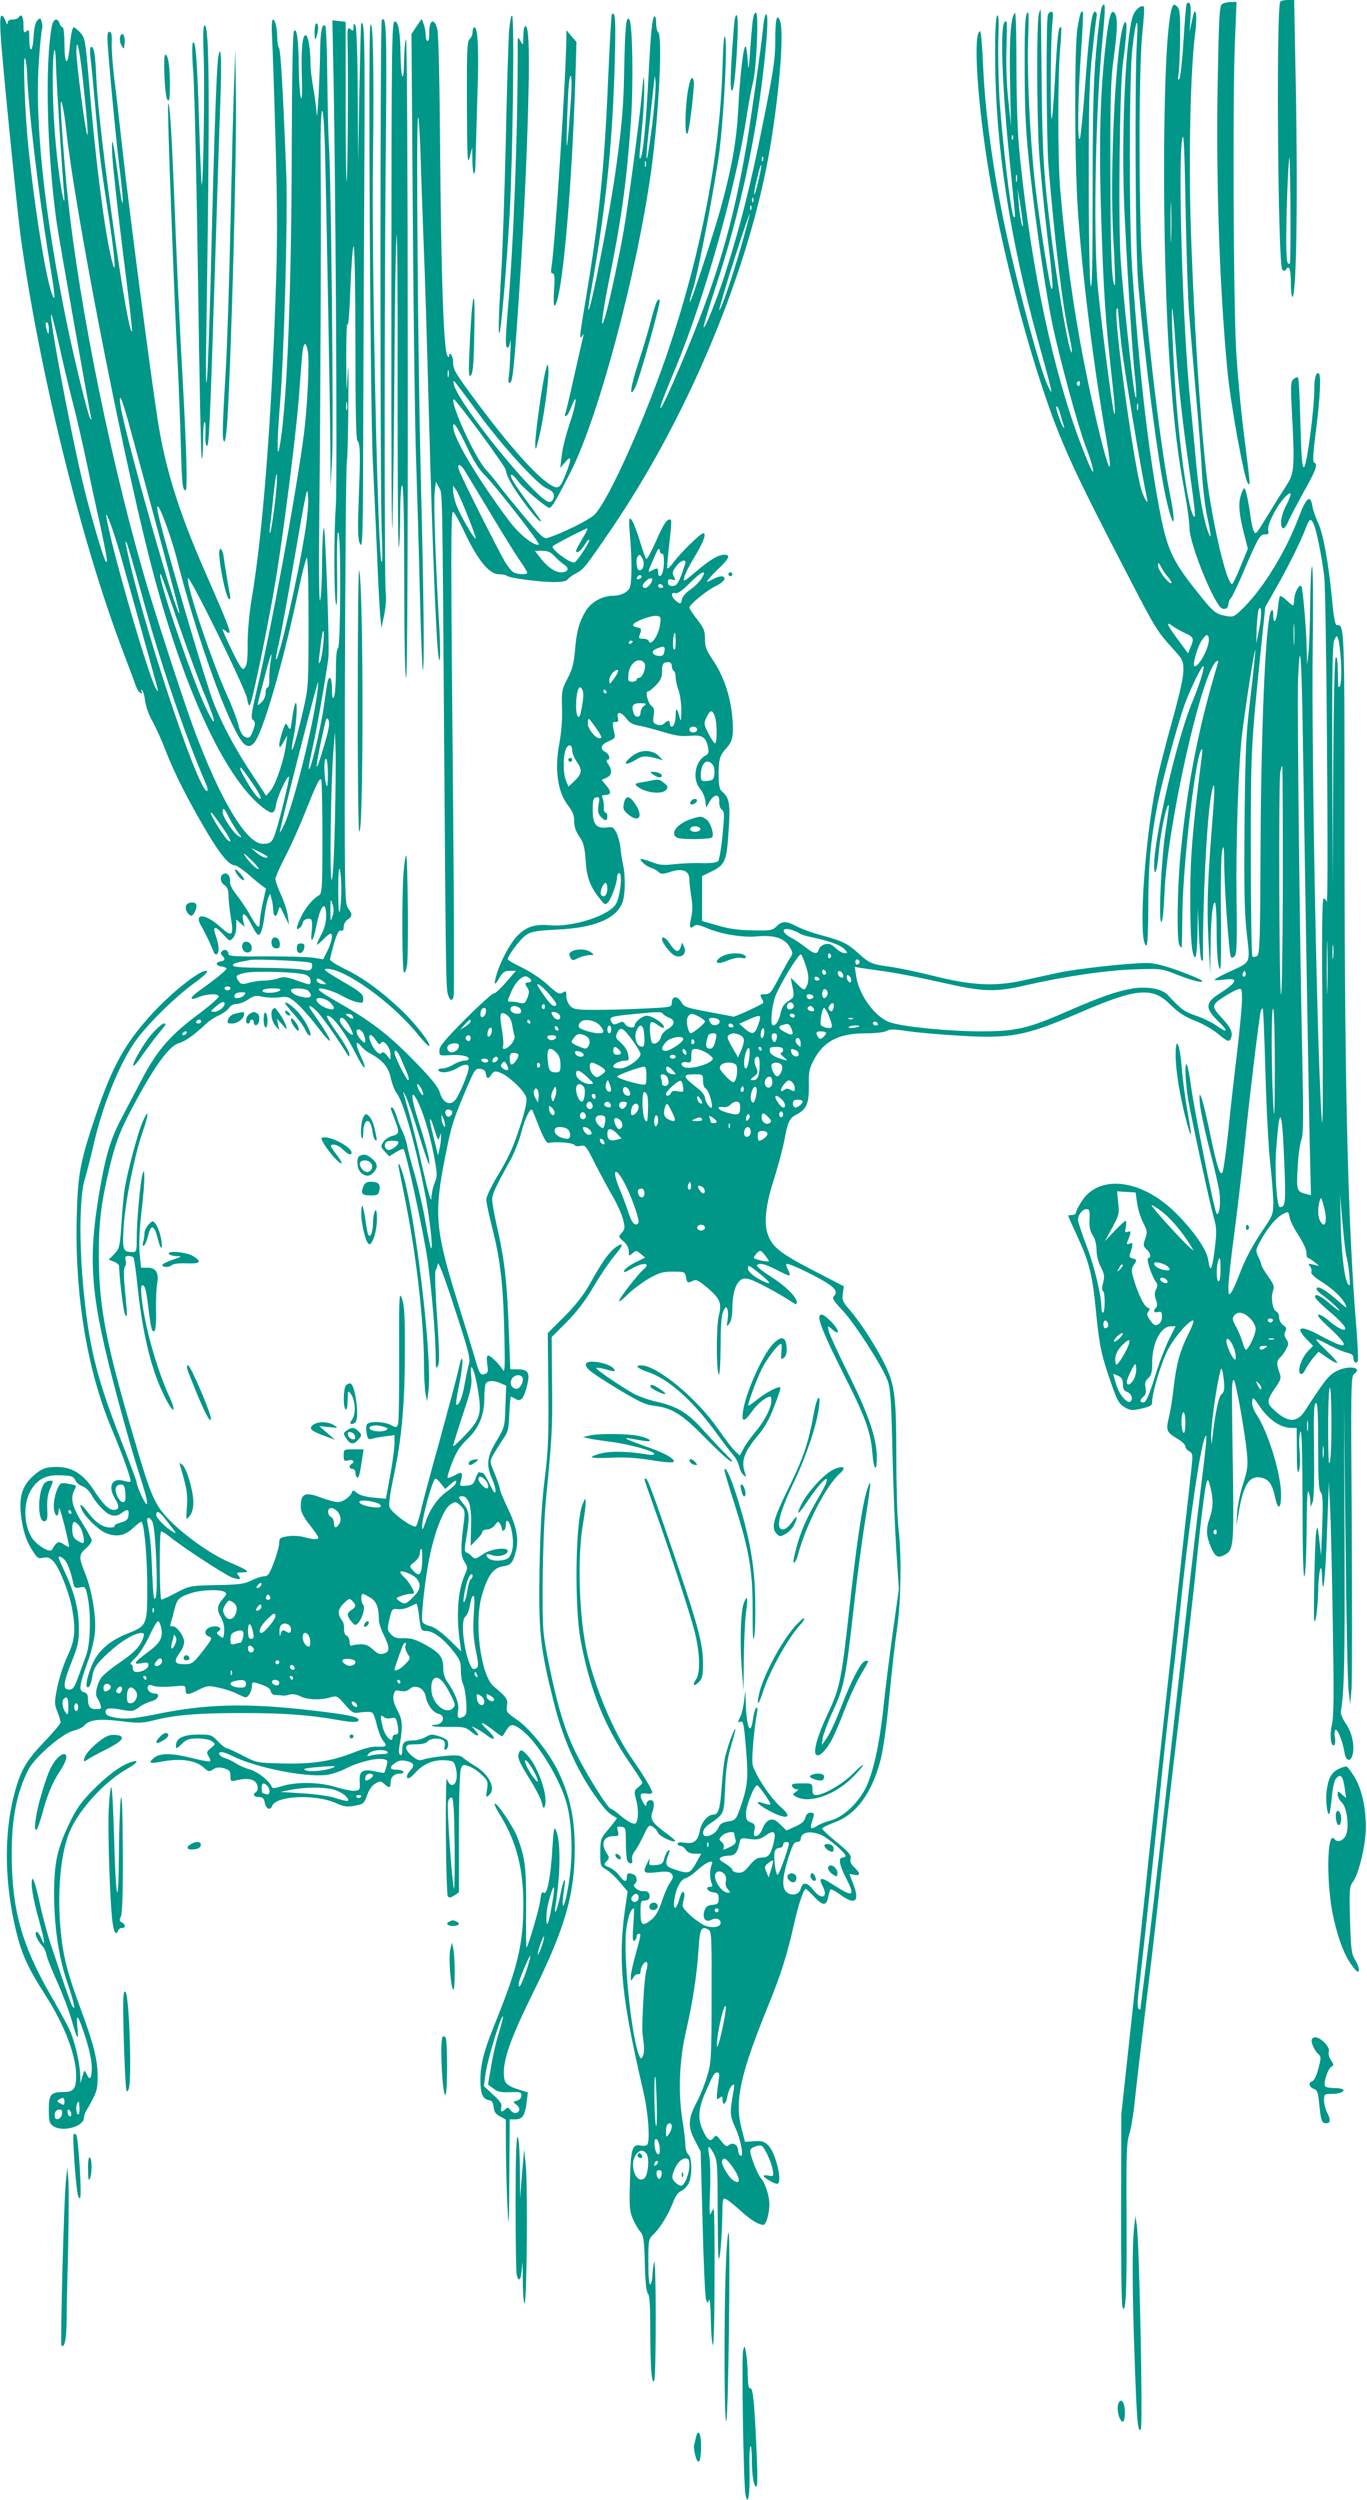
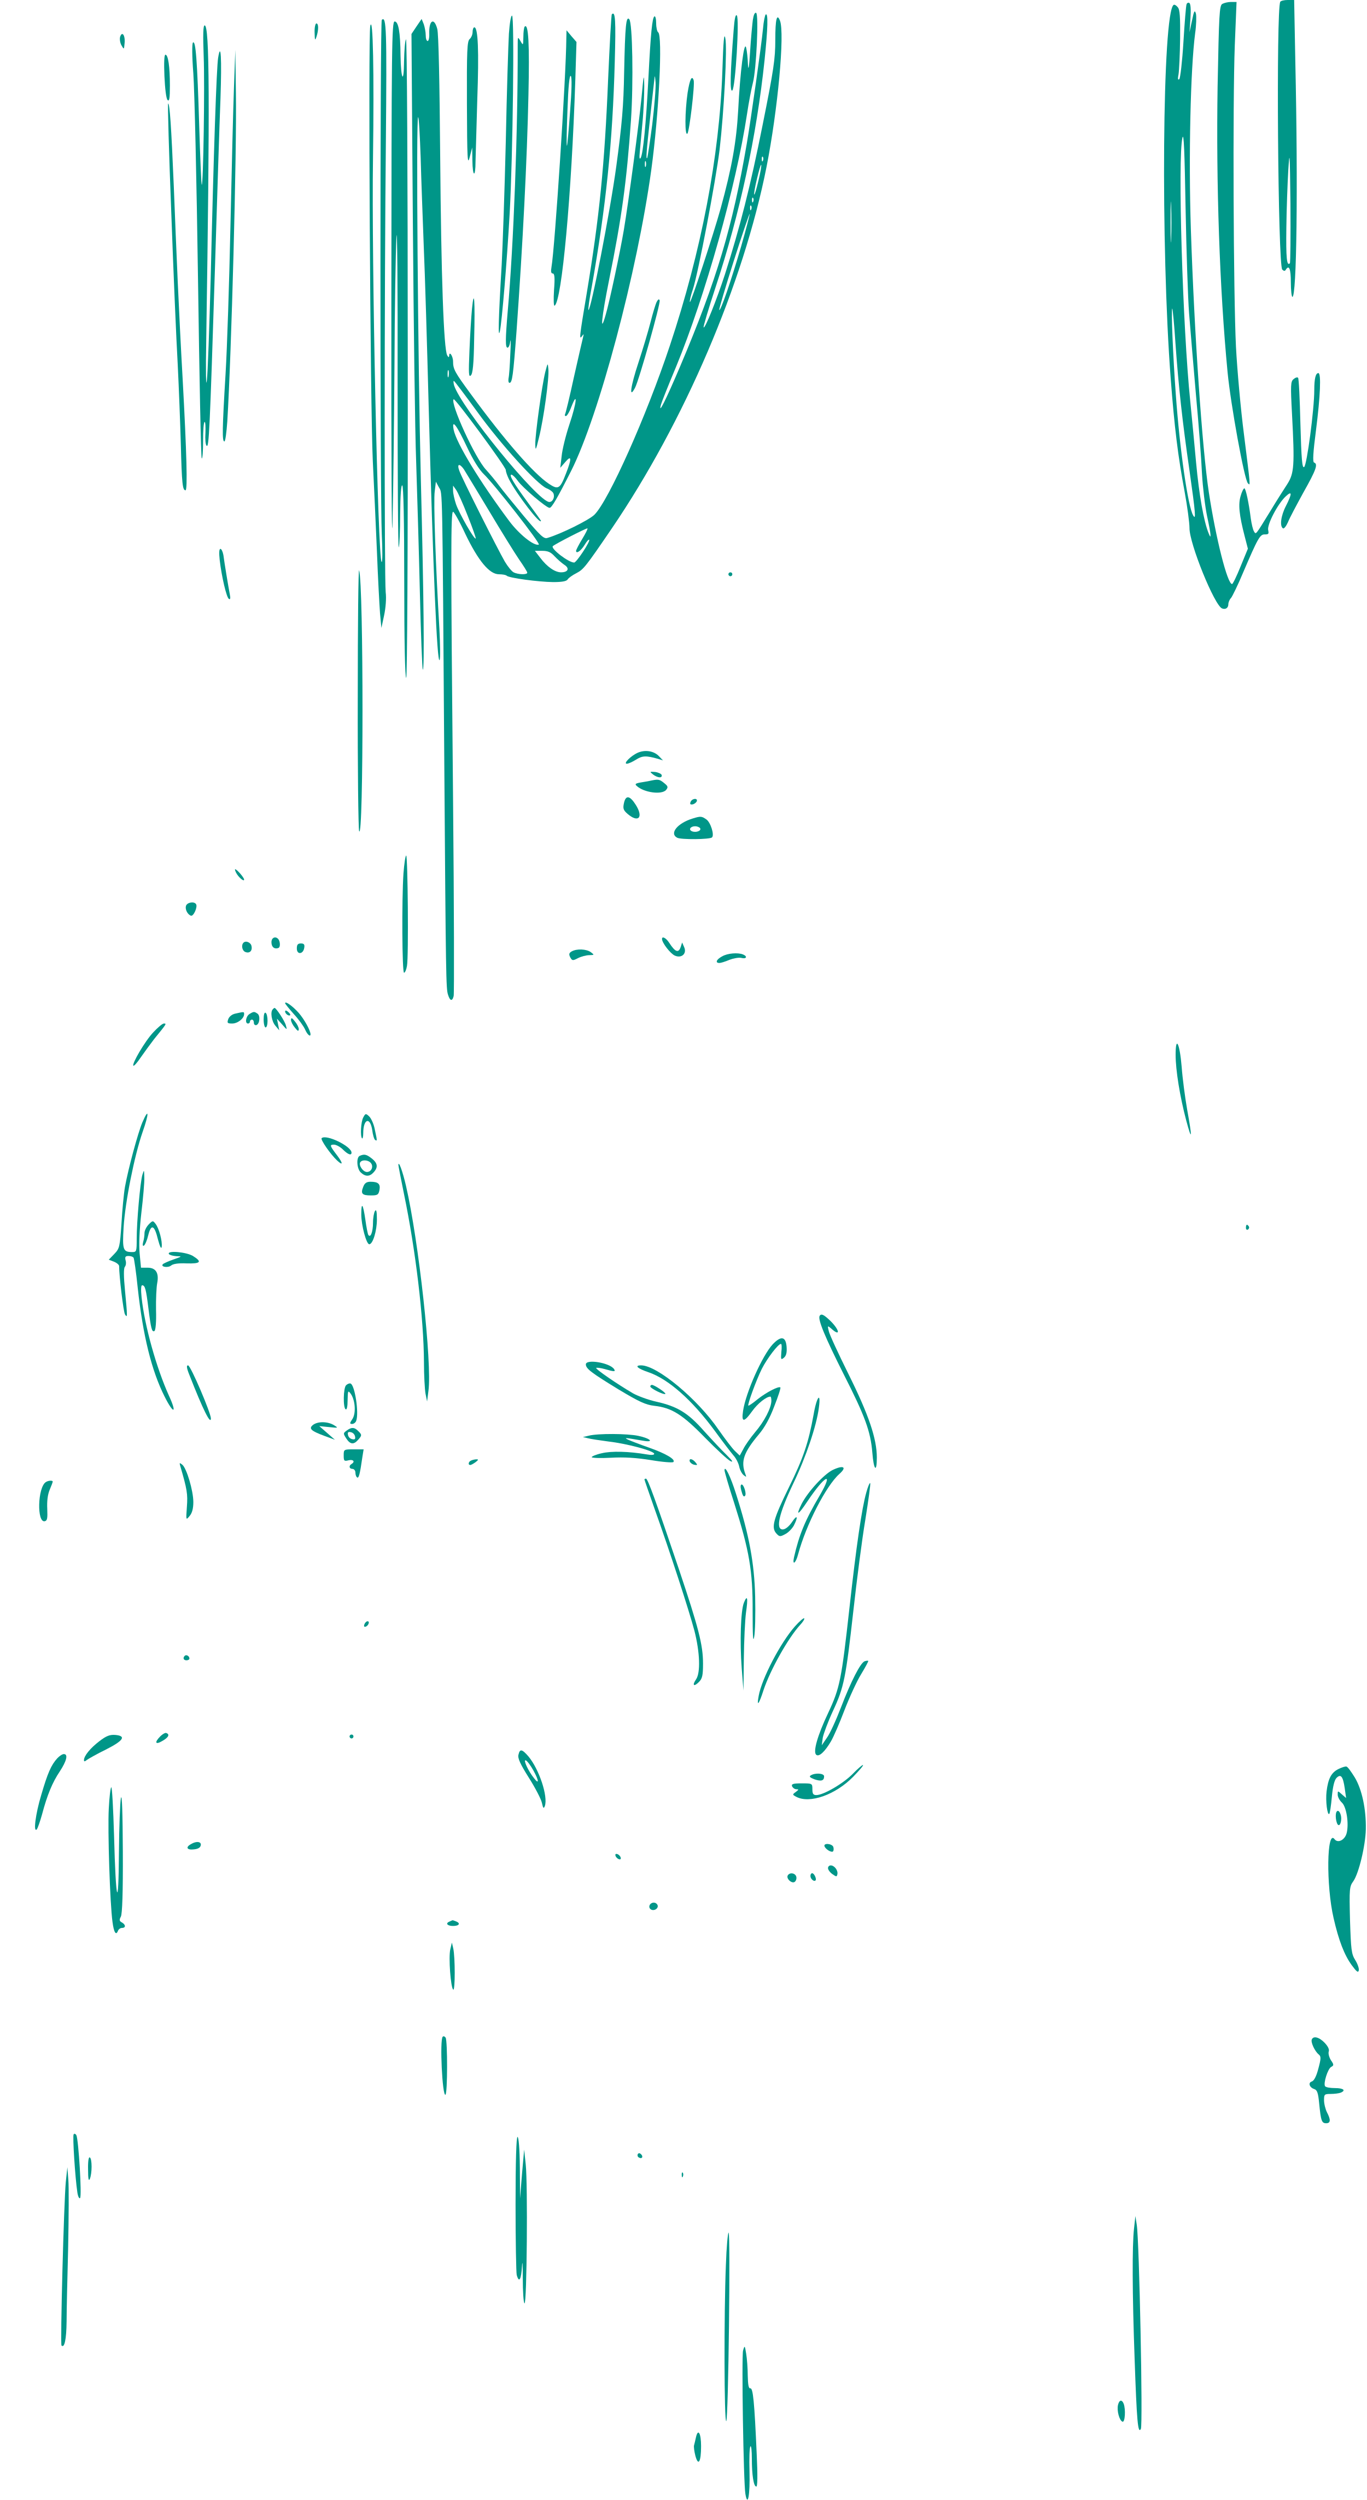
<svg xmlns="http://www.w3.org/2000/svg" version="1.0" width="700pt" height="1280pt" viewBox="0 0 700 1280" preserveAspectRatio="xMidYMid meet">
  <g transform="translate(0,1280) scale(0.1,-0.1)" fill="#009688" stroke="none">
    <path d="M6556 12791 c-22 -34 -12 -1350 10 -1371 8 -8 14 -9 18 -1 17 27 26 5 26 -64 0 -41 4 -75 8 -75 22 0 29 559 15 1203 l-6 317 -33 0 c-18 0 -35 -4 -38 -9z m49 -1339 c-16 -16 -20 27 -18 181 1 95 6 228 10 297 7 109 8 87 11 -174 1 -164 0 -301 -3 -304z" />
    <path d="M6076 12778 c-3 -7 -10 -94 -16 -193 -6 -99 -16 -184 -21 -190 -7 -7 -9 1 -4 25 3 19 7 101 8 181 1 111 -1 150 -12 162 -7 9 -17 15 -21 12 -58 -36 -67 -1239 -15 -1915 19 -249 37 -395 71 -577 14 -76 25 -160 25 -186 -1 -79 128 -397 167 -412 18 -7 32 3 32 22 0 9 6 24 14 32 7 9 35 66 60 126 78 182 88 200 113 199 19 0 21 3 17 22 -7 27 49 135 90 173 33 31 33 14 1 -49 -26 -50 -33 -104 -15 -115 5 -3 16 11 25 31 8 21 45 90 80 154 65 115 75 145 54 152 -8 3 -5 52 10 167 22 172 27 291 12 291 -14 0 -21 -28 -21 -88 0 -97 -38 -385 -52 -393 -10 -7 -14 39 -19 221 -3 126 -8 233 -12 236 -4 4 -14 1 -23 -7 -15 -12 -16 -30 -8 -179 14 -263 11 -303 -24 -358 -17 -26 -56 -87 -86 -137 -79 -128 -74 -123 -85 -105 -5 8 -12 37 -16 65 -10 80 -26 155 -33 155 -4 0 -13 -17 -19 -39 -13 -42 -8 -97 21 -208 l16 -62 -37 -90 c-20 -50 -40 -91 -44 -91 -24 0 -83 234 -119 470 -34 224 -74 805 -92 1347 -12 370 -2 819 22 1003 6 41 7 86 4 100 -6 21 -10 15 -20 -35 l-13 -60 5 72 c3 45 1 74 -6 78 -5 3 -12 0 -14 -7z m13 -1583 c6 -77 22 -264 35 -415 14 -151 28 -333 31 -405 4 -71 16 -169 26 -217 21 -96 23 -127 8 -88 -25 61 -49 198 -64 360 -9 96 -22 238 -30 315 -39 378 -65 1249 -40 1350 7 29 11 -70 16 -360 4 -220 12 -463 18 -540z m-92 382 c-1 -45 -3 -5 -3 88 0 94 2 130 3 82 2 -48 2 -125 0 -170z m22 -532 c16 -225 36 -406 72 -654 31 -219 34 -256 19 -230 -27 45 -69 339 -89 619 -14 187 -25 446 -18 440 2 -3 10 -81 16 -175z" />
    <path d="M6259 12780 c-15 -9 -17 -56 -24 -422 -8 -502 10 -1035 51 -1463 16 -166 86 -551 104 -569 14 -14 14 -23 -20 250 -17 131 -35 334 -41 449 -13 266 -17 1250 -6 1543 l9 222 -29 0 c-15 0 -35 -5 -44 -10z" />
-     <path d="M5642 12764 c-6 -11 -19 -113 -29 -225 -14 -164 -18 -305 -18 -722 0 -356 -3 -506 -10 -480 -5 22 -10 244 -10 533 0 407 3 523 18 655 9 88 19 172 22 188 3 18 0 27 -9 27 -16 0 -30 -110 -51 -400 -9 -118 -20 -228 -24 -245 -15 -51 -12 200 4 429 8 115 13 212 10 214 -9 10 -14 -4 -27 -78 -17 -95 -16 -669 1 -930 21 -324 79 -792 146 -1175 58 -338 -31 -32 -114 390 -55 277 -96 580 -122 885 -13 159 -13 582 0 725 5 55 7 102 5 104 -13 14 -19 -34 -30 -235 -7 -125 -15 -229 -18 -232 -9 -8 -6 422 3 491 5 41 4 57 -5 57 -6 0 -15 -7 -18 -16 -10 -27 -8 -634 3 -774 32 -387 72 -720 106 -868 16 -69 19 -115 4 -67 -19 61 -68 356 -93 555 -42 335 -48 427 -52 810 -2 201 -4 367 -5 370 -1 3 -5 -6 -9 -20 -12 -36 -11 -495 0 -695 6 -93 24 -280 40 -415 30 -244 35 -308 24 -298 -9 10 -63 351 -84 537 -26 234 -42 572 -35 751 4 119 3 141 -7 120 -9 -18 -12 -98 -11 -295 1 -219 6 -316 27 -510 34 -303 79 -609 116 -790 37 -174 129 -514 169 -619 34 -88 50 -154 31 -123 -6 10 -32 71 -56 135 -141 371 -252 891 -310 1457 -13 119 -18 257 -19 462 0 160 -3 289 -7 287 -22 -14 -30 -132 -26 -349 l5 -230 -14 135 c-9 82 -12 190 -9 275 4 128 3 138 -11 120 -21 -28 -12 -309 21 -645 14 -140 28 -280 31 -310 4 -39 3 -50 -5 -39 -14 23 -56 378 -71 589 -6 96 -9 237 -7 313 4 102 2 135 -6 127 -7 -8 -11 -81 -10 -228 2 -435 74 -907 217 -1427 79 -283 84 -306 52 -239 -40 87 -145 473 -214 789 -63 290 -108 615 -117 855 -4 94 -11 170 -15 170 -38 0 -14 -374 47 -734 53 -320 163 -762 267 -1076 98 -297 159 -430 463 -1015 119 -230 134 -253 211 -337 50 -55 53 -61 53 -111 0 -35 -21 -127 -59 -263 -32 -116 -69 -258 -80 -316 -63 -309 -94 -828 -50 -828 5 0 9 78 9 189 0 218 11 343 46 526 23 119 100 404 139 515 24 69 87 200 96 200 11 0 -16 -88 -58 -190 -78 -190 -194 -690 -193 -833 1 -66 16 -23 23 63 9 105 41 259 52 248 2 -2 -5 -60 -16 -129 -22 -139 -38 -469 -22 -469 6 0 12 61 16 148 13 341 193 1141 267 1187 8 5 10 2 6 -11 -100 -334 -156 -618 -191 -979 -17 -179 -20 -442 -5 -465 5 -8 10 -13 11 -10 1 3 3 88 4 190 4 244 65 769 95 819 7 11 9 5 5 -24 -49 -385 -60 -522 -60 -725 0 -216 8 -310 26 -310 5 0 10 56 11 128 l2 127 5 -132 c3 -72 9 -135 14 -139 4 -4 7 -3 7 2 -2 283 19 716 42 844 17 94 21 51 9 -97 -27 -330 -32 -472 -23 -643 l9 -175 2 130 c1 148 10 235 22 235 5 0 9 -60 9 -132 0 -132 7 -208 19 -208 3 0 5 127 3 282 -2 157 1 301 6 323 8 34 10 22 11 -70 1 -99 13 -295 27 -432 5 -46 7 -51 22 -42 15 10 17 38 14 302 -4 284 10 685 28 837 17 140 64 442 68 432 1 -5 -9 -111 -24 -234 -24 -202 -27 -263 -31 -648 -3 -334 -1 -455 11 -565 18 -163 25 -147 -91 -201 -40 -18 -73 -36 -73 -40 0 -3 23 -3 50 1 76 10 66 -13 -29 -74 -69 -44 -70 -74 -5 -137 56 -54 52 -67 -6 -25 -23 16 -70 39 -105 51 -60 20 -75 31 -146 107 -29 31 -103 44 -176 33 -83 -14 -160 -40 -341 -119 -199 -87 -262 -101 -439 -101 -162 0 -398 23 -465 46 -76 25 -161 141 -174 238 l-7 46 29 -5 c16 -2 79 -12 139 -20 61 -9 187 -34 282 -56 205 -47 271 -49 421 -14 202 46 404 76 552 82 143 5 146 5 220 -24 85 -34 151 -50 133 -32 -5 5 -59 28 -119 50 -76 27 -124 39 -162 39 -90 0 -364 -30 -453 -50 -46 -10 -129 -28 -184 -40 -141 -31 -262 -25 -455 24 -80 20 -181 41 -224 47 -91 12 -106 18 -162 70 -54 49 -82 62 -184 90 -47 12 -105 33 -129 46 -55 29 -76 29 -104 1 -21 -21 -31 -23 -122 -21 -72 1 -123 8 -180 25 l-80 23 0 115 0 115 47 23 c71 34 79 52 89 208 10 141 4 170 -35 203 -12 10 -16 33 -16 88 0 78 6 97 44 138 29 31 35 72 24 172 -11 99 -46 198 -97 273 -34 50 -41 68 -41 109 0 42 -6 56 -40 100 -22 28 -40 55 -40 60 0 16 89 89 136 111 24 12 44 28 44 36 0 19 -24 18 -63 -3 -31 -16 -32 -16 -18 3 8 10 34 38 58 60 47 46 54 64 23 64 -32 0 -74 -25 -147 -87 -63 -53 -66 -55 -59 -27 4 16 27 62 52 102 47 78 63 122 45 122 -14 0 -116 -100 -153 -150 -14 -19 -28 -33 -31 -30 -2 3 2 58 10 123 8 66 12 121 9 124 -15 15 -37 -15 -76 -106 -25 -55 -47 -97 -51 -93 -4 4 -19 48 -34 97 -15 50 -34 97 -42 105 -13 13 -14 4 -7 -85 10 -112 10 -219 1 -256 -7 -29 -44 -49 -90 -49 -55 -1 -113 -34 -140 -82 -33 -56 -45 -104 -53 -203 -6 -61 -14 -94 -38 -139 -29 -56 -31 -65 -28 -153 2 -56 -4 -128 -14 -181 -25 -134 -8 -249 46 -317 22 -28 30 -48 30 -78 0 -28 8 -53 26 -79 22 -31 28 -53 33 -125 6 -90 24 -136 80 -203 17 -22 21 -23 34 -10 17 17 47 101 47 130 0 11 5 20 11 20 18 0 5 -122 -17 -158 -34 -59 -220 -119 -337 -109 -77 7 -121 -7 -166 -52 -39 -39 -90 -135 -110 -206 -14 -51 -8 -54 17 -10 17 28 27 35 53 35 l31 0 -52 -60 c-29 -33 -56 -58 -60 -55 -5 3 -70 -55 -145 -130 -107 -108 -135 -141 -135 -163 0 -26 1 -27 50 -24 57 4 100 -4 100 -18 0 -6 -10 -10 -22 -10 -13 0 -38 -9 -56 -20 -18 -11 -44 -20 -58 -20 -14 0 -22 -4 -19 -10 10 -16 58 -11 93 10 39 24 62 26 62 4 0 -26 -51 -148 -71 -168 -27 -29 -62 -10 -77 41 -9 30 -44 73 -139 170 -129 131 -218 199 -400 302 -40 23 -75 46 -79 53 -12 19 66 -1 115 -29 25 -14 59 -29 78 -33 31 -7 33 -6 33 19 -1 22 -15 34 -108 88 -90 53 -102 63 -77 63 92 0 328 -169 462 -332 30 -38 58 -66 61 -63 11 10 -71 116 -142 183 -104 99 -200 168 -288 210 -43 21 -78 43 -78 50 0 8 10 45 21 84 15 50 25 68 35 64 10 -4 14 2 14 19 0 14 9 30 20 37 25 16 25 29 2 59 -17 23 -18 77 -16 1129 2 608 6 1128 10 1155 4 28 7 167 8 310 2 170 0 216 -4 135 -5 -111 -6 -101 -7 85 0 116 3 194 6 175 4 -20 11 55 15 183 5 119 12 217 17 217 5 0 9 -217 9 -493 0 -327 3 -496 10 -503 15 -15 16 -67 7 -299 -6 -164 -5 -205 7 -230 13 -26 15 47 16 615 1 355 4 961 6 1348 3 616 0 729 -17 700 -1 -2 -5 -163 -9 -358 l-6 -355 -2 345 c-1 202 -6 351 -12 360 -8 12 -10 10 -10 -9 0 -20 -2 -22 -16 -10 -14 12 -16 5 -14 -72 4 -167 0 -712 -5 -707 -3 3 -5 187 -5 410 l0 406 -34 4 -34 4 4 -201 c12 -503 22 -2172 14 -2280 -11 -150 -10 -470 1 -510 5 -18 7 55 5 178 -1 135 1 202 7 191 14 -25 11 -588 -2 -592 -7 -2 -11 -47 -11 -120 0 -64 -5 -124 -10 -132 -7 -11 -10 2 -10 43 0 59 -14 77 -24 30 -3 -16 -10 -64 -16 -108 -18 -130 -77 -373 -79 -327 -1 7 8 54 20 105 22 98 79 425 81 467 5 80 -16 651 -23 656 -5 3 -9 -75 -10 -173 0 -98 -5 -187 -10 -198 -5 -12 -7 151 -4 430 6 579 10 1513 7 1816 -3 309 13 361 22 69 7 -258 26 -1302 28 -1555 l1 -180 8 155 c8 152 -6 1468 -17 1605 -3 39 -6 188 -8 332 -1 145 -6 266 -10 270 -17 17 -26 -29 -27 -142 -2 -145 -15 -368 -18 -305 -1 25 -8 81 -16 125 -8 44 -15 100 -15 125 0 80 -12 150 -25 150 -17 0 -24 -78 -19 -225 2 -77 0 -111 -5 -95 -5 14 -10 81 -11 150 -1 145 -10 213 -25 190 -6 -9 -10 -246 -11 -595 -1 -706 -23 -1281 -57 -1500 -19 -129 -21 -32 -3 189 21 250 40 955 32 1171 -15 399 -29 641 -37 649 -5 6 -9 27 -9 47 0 51 -11 99 -22 99 -6 0 -8 -36 -5 -87 3 -49 11 -290 18 -538 10 -355 10 -523 0 -795 -22 -654 -67 -1224 -123 -1550 -12 -75 -20 -165 -20 -226 1 -68 -3 -107 -12 -119 -11 -16 -15 -14 -35 20 -22 38 -81 163 -81 173 0 2 7 -1 15 -8 40 -33 30 -5 -108 310 -134 306 -203 529 -241 780 -38 247 -141 1037 -176 1350 -17 151 -37 330 -46 397 -8 68 -13 146 -12 174 2 35 -1 53 -9 56 -9 3 -13 -7 -13 -31 0 -56 48 -568 66 -698 8 -64 14 -129 12 -145 -2 -15 -11 37 -21 117 -27 206 -38 249 -32 123 3 -56 28 -281 55 -499 28 -218 49 -399 46 -401 -23 -23 -169 1011 -182 1282 -6 137 -12 175 -26 175 -7 0 -9 -17 -5 -52 4 -29 16 -154 27 -278 21 -240 23 -256 71 -567 32 -214 35 -302 6 -173 -36 160 -80 510 -113 910 -17 195 -19 206 -43 233 -14 15 -29 27 -33 27 -8 0 -15 -34 -23 -117 -10 -89 -25 -68 -25 33 0 46 -4 84 -9 84 -5 0 -13 9 -16 20 -10 31 -32 24 -39 -12 -37 -187 -26 -654 25 -1013 10 -72 166 -954 175 -990 4 -16 3 -17 -5 -5 -12 19 -81 301 -120 491 -115 561 -165 1032 -141 1348 5 79 13 147 15 152 3 4 3 20 -1 34 -6 24 -8 25 -22 11 -11 -11 -18 -40 -20 -86 -5 -79 -22 -86 -22 -8 0 44 -2 49 -15 38 -13 -11 -15 -6 -15 34 0 43 -11 59 -25 36 -3 -5 -17 -10 -31 -10 -16 0 -24 -6 -25 -17 0 -12 -4 -8 -11 10 -5 15 -14 27 -20 27 -7 0 -9 -35 -4 -107 9 -145 83 -880 101 -1018 94 -686 312 -1572 523 -2125 30 -80 61 -161 67 -180 7 -19 18 -36 25 -38 8 -3 10 0 5 8 -5 8 -4 11 2 7 6 -4 13 -28 16 -55 3 -27 19 -71 34 -98 16 -27 49 -98 72 -159 46 -118 117 -257 213 -419 65 -110 112 -166 140 -166 9 0 39 -20 66 -43 27 -24 59 -51 72 -60 l22 -16 -16 -72 c-9 -39 -16 -85 -16 -101 0 -39 -12 -29 -51 40 -18 31 -48 77 -68 101 -20 25 -35 54 -33 65 3 29 -13 50 -32 43 -22 -9 -20 -44 4 -59 14 -9 20 -24 20 -51 0 -21 5 -69 11 -107 17 -102 9 -111 -51 -57 -78 71 -139 75 -100 7 22 -37 53 -103 64 -133 3 -10 10 -15 16 -12 14 9 12 46 -5 94 -18 51 -4 54 39 6 31 -34 33 -35 49 -17 10 11 17 35 17 57 l0 38 21 -19 21 -19 -7 33 c-10 49 11 40 40 -17 13 -27 29 -52 35 -56 13 -8 26 27 35 99 4 33 12 71 17 85 l11 26 7 -25 c5 -14 8 -40 9 -57 1 -40 16 -43 26 -5 7 27 8 26 31 -23 l24 -50 -6 45 c-3 25 -19 74 -35 109 -16 35 -29 71 -29 81 0 9 22 59 49 111 27 52 75 157 105 234 60 150 72 173 81 163 3 -3 6 -135 6 -294 0 -266 -2 -289 -18 -298 -31 -17 -70 -64 -92 -111 -25 -54 -27 -73 -6 -55 8 7 15 18 15 25 0 15 28 28 42 19 6 -4 8 -28 4 -63 -8 -70 9 -50 24 29 21 107 50 137 50 51 0 -32 -8 -64 -25 -96 -14 -26 -24 -49 -22 -51 2 -2 16 10 32 26 16 17 32 30 37 30 15 0 8 -39 -14 -85 l-23 -46 -50 8 c-27 4 -137 7 -242 7 -155 -2 -193 1 -193 11 0 20 -20 29 -33 16 -8 -8 -8 -14 1 -23 17 -17 15 -26 -8 -30 -29 -4 -26 -22 5 -26 14 -2 25 -7 25 -11 0 -8 -66 -61 -137 -111 -53 -37 -56 -56 -7 -35 45 18 104 20 104 3 -1 -7 -46 -47 -101 -88 -147 -109 -213 -185 -290 -331 -35 -67 -85 -162 -110 -210 -52 -99 -79 -189 -108 -359 -64 -374 -49 -545 94 -1080 36 -135 81 -292 100 -350 44 -137 55 -180 45 -180 -8 0 -50 91 -50 110 0 6 -36 103 -80 216 -128 326 -168 493 -196 811 -19 224 -15 441 9 523 10 30 33 122 52 204 46 194 135 407 215 515 65 87 194 214 292 286 60 44 80 65 63 65 -36 0 -172 -108 -269 -212 -143 -154 -209 -271 -295 -526 -80 -236 -93 -305 -98 -520 -11 -397 53 -784 176 -1080 59 -140 106 -271 99 -277 -2 -3 -18 -1 -35 4 -61 18 -83 -30 -42 -95 22 -36 19 -54 -9 -54 -26 1 -55 29 -102 102 -54 82 -111 118 -190 118 -57 0 -81 -10 -123 -49 -60 -55 -74 -119 -54 -236 10 -56 25 -97 47 -133 30 -49 35 -53 61 -47 23 5 34 1 54 -20 30 -33 79 -158 94 -239 20 -109 15 -164 -23 -243 -19 -40 -42 -111 -52 -158 -16 -79 -16 -88 0 -128 9 -23 16 -48 16 -55 0 -7 -38 -52 -85 -101 -92 -96 -121 -146 -154 -274 -48 -187 -48 -421 1 -647 33 -153 62 -221 164 -380 95 -149 154 -304 154 -407 0 -65 -13 -83 -61 -83 -69 0 -79 -11 -79 -90 0 -60 3 -71 22 -84 48 -34 158 -3 158 43 0 9 6 26 13 37 52 90 57 104 57 171 0 89 -20 167 -85 343 -72 194 -94 282 -106 425 -17 201 5 401 55 504 52 110 178 243 283 303 59 33 70 53 21 36 -52 -18 -117 -66 -195 -145 -57 -58 -82 -93 -117 -166 -64 -133 -79 -205 -79 -367 1 -168 24 -324 69 -454 34 -101 44 -147 24 -116 -8 14 -32 81 -108 310 -18 52 -45 153 -60 224 -16 73 -32 124 -36 117 -11 -18 2 -101 36 -220 28 -103 32 -140 8 -81 -7 16 -17 30 -22 30 -14 0 1 -42 25 -68 12 -12 23 -34 24 -47 2 -13 26 -75 54 -137 28 -62 62 -151 75 -197 13 -46 26 -87 30 -90 4 -3 4 21 0 54 -8 77 5 59 44 -63 18 -57 30 -113 30 -147 0 -58 -10 -70 -27 -32 -10 21 -11 21 -21 -13 l-10 -35 -1 37 c-2 70 -30 187 -59 245 -16 32 -57 107 -91 166 -151 261 -201 443 -201 727 0 183 25 310 85 430 32 63 172 184 229 199 24 6 49 17 55 25 27 32 76 38 187 25 94 -12 113 -11 172 4 106 27 221 37 450 37 219 0 342 -9 496 -36 60 -11 92 -12 99 -5 16 16 -27 29 -158 45 -371 48 -590 46 -846 -4 -132 -27 -175 -32 -222 -26 -37 5 -60 13 -64 22 -10 28 11 34 75 22 59 -11 64 -10 94 12 17 13 45 26 62 30 35 7 50 40 19 40 -24 0 -43 19 -36 36 3 9 11 10 30 3 13 -5 56 -6 94 -3 64 6 69 6 69 -13 0 -32 10 -33 63 -6 48 24 54 25 106 13 31 -6 76 -21 99 -33 43 -21 44 -21 58 -2 8 10 14 30 14 43 0 20 4 22 23 16 55 -17 69 -25 74 -44 3 -12 13 -19 27 -18 11 0 26 -1 31 -2 6 -2 22 0 36 4 18 5 37 2 57 -8 35 -18 101 -21 152 -6 34 10 36 9 76 -36 40 -45 42 -47 85 -40 24 3 49 3 55 -2 7 -4 17 -33 24 -65 8 -32 22 -67 32 -79 23 -27 17 -32 -31 -30 -24 2 -67 -9 -115 -28 -116 -47 -217 -62 -371 -58 -130 3 -132 4 -203 41 -39 20 -76 37 -82 37 -6 0 -26 16 -44 35 -31 33 -37 35 -97 35 -74 0 -113 -16 -117 -48 -4 -28 1 -28 32 3 21 20 35 25 79 25 32 0 61 -6 73 -15 19 -14 18 -15 -6 -34 -22 -18 -24 -22 -12 -42 7 -11 11 -23 8 -26 -3 -3 -44 4 -90 16 -107 27 -166 27 -197 2 -32 -26 -23 -31 31 -21 104 21 183 9 227 -32 20 -19 24 -19 45 -6 17 11 31 12 56 5 27 -8 32 -15 32 -39 0 -28 1 -29 32 -22 45 11 76 8 93 -6 17 -14 20 -46 5 -55 -18 -11 -10 -25 15 -25 20 0 27 -6 31 -30 7 -32 28 -40 38 -15 19 52 219 61 324 15 45 -20 61 -22 100 -14 44 8 47 12 62 54 10 28 25 50 42 59 24 14 28 14 46 -2 25 -23 32 -21 32 6 0 29 18 47 48 47 13 0 20 4 17 10 -3 6 -19 10 -36 10 -35 0 -37 14 -4 36 16 11 34 14 54 9 42 -9 47 -22 21 -50 -13 -14 -19 -29 -15 -36 5 -8 20 1 45 29 42 45 94 65 155 60 37 -3 41 -6 49 -39 12 -48 1 -91 -22 -87 -9 2 -20 17 -24 33 -3 17 -6 -109 -5 -280 1 -170 6 -316 10 -322 6 -10 14 -9 33 3 l24 16 0 303 c0 170 4 315 10 329 8 23 12 24 40 14 17 -5 47 -25 66 -43 32 -31 34 -36 28 -76 -7 -40 -6 -43 9 -30 39 31 4 105 -70 150 -27 16 -55 36 -64 44 -13 11 -33 13 -95 7 -44 -4 -90 -12 -104 -17 -20 -8 -31 -6 -57 15 -18 13 -33 33 -33 43 0 16 8 19 49 19 31 0 53 5 61 15 14 16 57 20 79 6 8 -5 12 -18 8 -31 -3 -14 -1 -20 6 -17 7 2 12 15 12 28 0 19 -8 27 -43 39 -39 13 -46 13 -73 -3 -17 -9 -43 -17 -59 -17 -48 0 -60 -9 -60 -47 0 -22 -4 -32 -11 -27 -7 4 -8 20 -4 43 19 105 17 135 -10 185 -18 35 -24 57 -20 77 6 25 10 28 36 22 20 -4 35 0 49 12 27 24 73 2 80 -40 7 -42 37 -82 66 -89 39 -10 24 -56 -20 -56 -10 0 -17 -3 -13 -6 3 -3 43 -6 87 -5 74 1 85 -1 112 -24 35 -30 50 -25 22 6 l-19 22 25 -13 c14 -7 40 -23 57 -37 44 -32 42 -9 -3 33 -47 45 -29 43 30 -2 25 -21 48 -35 49 -33 2 2 11 16 20 32 22 34 34 34 80 -1 79 -59 200 -258 231 -383 22 -89 29 -215 17 -336 -11 -105 -39 -224 -40 -163 0 14 4 46 8 72 12 73 -5 47 -19 -29 -13 -72 -35 -126 -26 -63 27 175 28 332 3 390 -9 21 -12 6 -18 -85 -8 -149 -27 -249 -44 -235 -10 8 -14 -2 -19 -42 -6 -46 -63 -238 -70 -238 -2 0 -3 91 -2 203 1 209 -5 254 -44 360 -21 55 -107 183 -117 173 -3 -3 11 -32 32 -65 80 -132 115 -270 115 -450 0 -200 -28 -319 -138 -592 -64 -156 -82 -225 -82 -309 0 -70 12 -96 45 -102 14 -2 21 -12 23 -36 2 -24 11 -36 33 -47 l29 -16 1 -177 c1 -97 5 -231 9 -297 5 -94 7 -56 8 178 l2 297 30 0 c35 0 49 21 57 89 l6 49 -39 12 c-73 23 -84 35 -84 90 0 77 41 188 150 409 163 329 213 502 213 736 0 155 -23 264 -81 389 -48 101 -144 223 -216 273 -51 35 -55 40 -50 70 6 33 -1 44 -68 100 -67 56 -102 331 -59 470 29 98 57 136 105 144 43 7 51 16 67 74 17 62 6 126 -39 220 -23 48 -42 93 -42 101 0 7 -12 42 -26 78 -27 64 -27 64 -8 99 11 19 33 54 49 78 27 38 30 52 33 131 2 48 6 88 8 88 2 0 13 -6 25 -12 26 -17 43 4 59 73 15 61 4 79 -50 79 l-37 0 -7 188 c-9 252 -21 362 -56 520 -17 73 -30 145 -30 161 0 27 18 65 93 201 20 36 46 101 57 145 21 78 48 130 57 110 2 -5 19 -46 36 -90 23 -56 37 -79 47 -76 32 8 124 1 131 -10 4 -7 17 -9 32 -5 24 6 29 -1 77 -97 29 -56 70 -132 91 -168 21 -36 43 -87 50 -113 10 -42 9 -49 -7 -67 -18 -21 -18 -21 9 -44 17 -15 27 -34 27 -51 0 -26 1 -26 19 -10 17 15 20 15 42 -3 l23 -19 -51 -25 c-28 -14 -53 -33 -57 -42 -4 -12 5 -9 38 10 60 35 104 31 59 -6 -27 -23 -123 -147 -123 -159 0 -7 19 8 43 32 23 23 72 60 107 81 56 32 73 37 126 37 60 0 62 -1 67 -30 6 -28 8 -29 31 -19 22 11 30 7 81 -36 63 -54 72 -77 56 -140 -13 -51 -14 -271 -1 -300 5 -12 9 41 10 140 0 116 5 167 15 185 12 22 14 23 20 7 4 -9 4 -34 1 -55 -6 -34 -5 -36 9 -18 9 12 15 41 15 75 0 69 14 123 38 144 14 13 25 15 53 7 31 -9 147 -71 212 -114 24 -16 27 -16 27 -2 0 26 -58 83 -135 132 -41 26 -72 51 -69 56 10 15 42 8 99 -22 31 -16 61 -30 66 -30 5 0 3 14 -6 30 -9 16 -11 30 -6 30 17 0 105 -41 179 -82 71 -41 85 -61 61 -85 -9 -9 2 -26 44 -70 63 -66 206 -289 232 -360 15 -40 19 -103 25 -363 4 -173 13 -403 20 -510 l13 -195 -31 -220 c-17 -121 -38 -290 -47 -375 -21 -202 -55 -354 -96 -431 -42 -77 -113 -142 -176 -159 -26 -7 -57 -19 -68 -27 -27 -18 -37 -16 -31 7 3 11 9 29 12 40 4 15 1 20 -15 20 -14 0 -23 -9 -27 -26 -5 -18 -20 -31 -52 -45 l-45 -20 -32 31 c-26 25 -36 29 -55 22 -14 -5 -28 -23 -35 -43 -7 -19 -20 -36 -30 -38 -15 -2 -17 2 -12 28 6 27 3 33 -18 41 -21 8 -25 16 -25 47 0 38 42 143 57 143 10 -1 74 -93 68 -98 -2 -2 -18 0 -34 6 -51 18 -35 -4 26 -37 91 -50 128 -39 61 18 -51 44 -135 171 -144 218 -6 32 8 188 23 267 4 19 2 27 -4 23 -6 -4 -13 -29 -17 -57 -12 -93 -34 -44 -37 85 l-2 60 -7 -55 c-4 -31 -12 -65 -18 -77 -14 -26 -15 -36 -3 -28 17 10 21 -11 32 -147 12 -144 7 -187 -31 -295 -21 -59 -24 -62 -62 -68 -29 -5 -42 -13 -48 -30 -10 -25 -38 -45 -64 -45 -25 0 -19 37 10 57 85 60 81 50 87 190 4 95 12 150 30 213 14 47 24 86 23 88 -7 6 -46 -106 -55 -153 -5 -27 -12 -95 -16 -150 -8 -109 -16 -135 -44 -135 -26 0 -60 -41 -67 -80 -10 -54 -30 -71 -75 -64 -26 4 -39 3 -39 -5 0 -6 7 -11 15 -11 8 0 20 -9 27 -20 9 -13 24 -20 46 -20 l33 0 -23 -41 c-34 -61 -39 -63 -103 -43 -60 19 -63 26 -39 88 5 13 4 17 -4 12 -6 -4 -15 -21 -20 -39 -7 -28 -13 -32 -44 -35 -33 -3 -36 -1 -32 20 3 18 1 16 -10 -7 -27 -53 -23 -57 47 -50 50 6 66 4 76 -8 10 -13 9 -21 -7 -44 -11 -15 -30 -58 -42 -95 -15 -46 -31 -76 -51 -93 -49 -40 -59 -34 -59 35 0 53 2 60 19 60 24 0 33 13 25 35 -4 10 -15 15 -29 13 -24 -3 -61 27 -45 37 16 10 12 42 -6 49 -26 10 -34 7 -34 -14 0 -28 -15 -25 -39 9 -11 15 -34 34 -51 41 -29 12 -30 14 -14 31 15 17 15 20 0 43 -31 48 -15 86 36 86 26 0 28 3 22 26 -6 23 -4 25 17 22 23 -3 24 -6 24 -83 0 -44 4 -86 8 -92 13 -20 30 -15 24 7 -3 11 3 30 14 44 11 14 31 50 45 80 23 50 28 55 45 45 11 -6 24 -20 28 -31 6 -18 79 -53 89 -43 2 2 -21 22 -52 44 -68 51 -79 69 -64 108 6 17 8 37 5 46 -8 21 -37 11 -37 -12 -1 -11 -5 -8 -15 9 -23 40 -19 53 15 48 18 -3 30 0 30 6 0 14 -48 93 -106 176 -89 126 -188 361 -228 540 -40 178 -50 481 -22 650 9 52 16 106 15 120 -1 23 -2 22 -15 -9 -37 -83 -43 -522 -11 -696 48 -258 123 -443 253 -632 35 -51 64 -96 64 -99 0 -3 -10 -14 -22 -24 -21 -17 -22 -20 -9 -69 7 -29 10 -67 6 -87 -5 -30 -9 -34 -28 -28 -12 4 -40 22 -61 40 -22 19 -43 34 -48 34 -14 0 -121 170 -176 280 -59 118 -97 244 -143 470 -30 152 -31 160 -30 415 1 142 8 327 16 410 32 328 35 378 32 605 l-2 235 75 75 c52 52 95 108 138 180 34 58 82 130 107 159 48 57 52 75 10 47 -33 -22 -70 -73 -131 -183 -35 -62 -73 -112 -134 -173 l-85 -85 3 -286 c2 -242 0 -311 -18 -455 -15 -119 -23 -254 -27 -459 -6 -327 3 -412 73 -690 51 -205 132 -378 241 -519 32 -42 46 -54 82 -73 2 -1 -16 -25 -40 -54 -43 -50 -44 -53 -45 -122 0 -68 1 -71 30 -88 17 -10 49 -39 70 -65 l40 -47 -14 -96 c-36 -263 -17 -448 94 -926 25 -104 36 -251 21 -274 -3 -6 -19 -8 -34 -5 -44 9 -51 -16 -55 -183 -4 -130 -2 -153 15 -193 11 -25 28 -54 38 -65 16 -17 20 -41 23 -162 2 -95 8 -147 16 -155 9 -9 12 -62 12 -189 0 -191 8 -287 21 -254 4 11 7 157 7 325 0 168 -4 294 -8 280 -4 -14 -8 -44 -9 -67 -1 -23 -5 -45 -11 -48 -6 -4 -10 36 -10 113 0 114 1 119 25 142 34 32 79 104 101 164 11 30 26 52 41 59 14 6 31 23 39 38 19 38 19 133 -1 149 -8 7 -15 27 -15 46 0 18 -7 79 -16 135 -22 139 -15 308 20 455 33 142 54 281 63 412 6 108 14 123 50 104 17 -9 18 -30 17 -344 0 -315 -2 -337 -23 -408 -12 -41 -36 -100 -52 -130 -45 -84 -48 -127 -11 -197 l30 -58 10 -370 c5 -203 13 -379 18 -389 7 -19 8 -19 15 0 4 10 8 -32 9 -96 1 -63 5 -124 10 -135 5 -12 9 129 9 338 1 196 -1 357 -4 357 -3 0 -10 -10 -15 -23 -7 -15 -8 22 -4 113 3 74 1 156 -4 183 -11 57 -3 60 24 10 17 -34 19 -61 19 -268 1 -126 2 -243 4 -260 6 -41 18 97 20 213 1 90 1 92 22 82 11 -6 45 -34 75 -61 50 -45 89 -69 114 -69 13 0 30 59 30 104 -1 47 -21 109 -43 134 -15 17 -43 84 -54 129 -4 18 1 25 22 33 15 6 31 8 36 4 15 -9 47 -78 55 -118 7 -38 6 -39 -20 -34 -14 3 -26 2 -26 -1 0 -9 55 -41 69 -41 31 0 -5 157 -45 197 -21 20 -33 24 -72 21 l-47 -3 -18 70 c-36 139 -7 274 138 630 65 160 95 255 130 410 24 107 50 185 62 185 2 0 21 -18 43 -41 44 -47 62 -47 71 0 4 17 9 35 12 38 4 3 25 -9 49 -26 76 -56 102 -37 69 50 -12 30 -21 55 -21 55 0 1 11 -1 25 -4 32 -6 32 8 0 38 -17 16 -23 30 -19 45 4 17 -9 33 -70 83 -42 34 -76 66 -76 71 0 4 28 18 62 31 113 40 194 152 238 323 11 43 26 147 35 230 28 285 35 342 51 457 18 135 21 367 5 495 -6 50 -11 212 -11 360 0 308 -8 372 -54 470 -40 86 -128 224 -184 288 -37 43 -41 52 -36 85 l5 37 -160 83 c-168 87 -209 120 -231 188 -19 56 -7 155 34 279 19 61 43 149 52 195 19 101 26 115 64 135 50 26 63 56 62 146 -2 67 2 88 23 128 50 99 127 140 263 141 54 0 100 5 112 12 15 10 37 10 102 0 46 -7 167 -18 270 -24 263 -16 337 -2 608 114 302 131 381 138 475 43 39 -38 72 -60 123 -80 39 -15 92 -45 117 -66 53 -44 61 -46 70 -20 8 27 -3 51 -45 96 -57 62 -57 70 3 109 29 19 62 37 75 41 21 6 22 4 22 -51 0 -32 -11 -150 -24 -263 -14 -113 -35 -298 -46 -411 -12 -113 -26 -209 -31 -214 -13 -14 -28 35 -65 212 -36 176 -60 241 -49 137 3 -33 25 -136 49 -230 25 -93 47 -193 51 -222 7 -57 -2 -120 -15 -106 -11 10 -115 532 -131 652 -6 47 -15 95 -20 106 -14 36 -10 -84 6 -178 20 -111 109 -523 131 -602 15 -53 15 -72 4 -162 -13 -106 -23 -123 -33 -54 -6 51 -72 147 -163 238 -173 175 -392 204 -483 66 -17 -26 -31 -52 -31 -60 0 -7 -9 -13 -20 -13 -11 0 -20 -2 -20 -4 0 -2 22 -52 50 -112 60 -132 75 -194 94 -394 17 -167 27 -212 79 -360 28 -80 38 -98 66 -114 29 -17 38 -18 87 -7 46 11 54 16 54 35 0 44 41 182 74 253 32 68 112 163 136 163 6 0 -5 -31 -24 -68 -44 -88 -62 -154 -76 -277 -6 -55 -17 -122 -24 -150 -16 -67 -13 -76 39 -108 25 -14 45 -33 45 -41 0 -9 9 -20 20 -26 16 -8 18 -18 14 -58 -2 -26 -20 -189 -40 -362 -32 -296 -95 -871 -164 -1500 -17 -151 -32 -300 -35 -330 -3 -30 -32 -300 -64 -600 l-59 -545 -1 -481 c-1 -264 2 -491 7 -504 17 -47 23 75 21 460 -2 319 0 383 14 425 9 28 21 100 27 160 6 61 33 292 60 515 28 223 61 515 75 650 14 135 54 488 90 785 35 297 73 632 85 745 26 262 50 458 59 483 6 17 10 12 19 -26 16 -62 15 -106 -3 -157 -20 -58 -19 -92 6 -151 22 -50 35 -57 70 -39 45 24 47 45 43 390 -3 179 -5 345 -5 370 -2 97 1 144 10 134 11 -11 58 -280 67 -379 5 -59 2 -82 -20 -150 -15 -44 -28 -111 -31 -150 l-4 -70 10 60 c25 155 56 204 119 190 38 -8 56 -35 70 -103 15 -66 30 -58 30 16 0 106 -66 321 -126 411 -16 24 -24 50 -22 66 3 26 5 24 43 -31 43 -63 105 -104 157 -104 l28 0 1 -122 c0 -93 3 -117 10 -98 6 14 8 57 4 100 -4 43 -2 86 4 100 7 17 10 -92 11 -365 0 -256 4 -385 10 -375 5 8 10 112 11 235 0 132 4 212 9 200 5 -11 9 -33 10 -50 l1 -30 11 25 c6 16 9 114 7 264 -3 185 -1 240 9 243 9 4 12 -44 12 -218 0 -171 3 -226 13 -238 11 -13 12 -49 8 -171 l-6 -155 -9 80 c-9 79 -10 79 -17 35 -6 -41 -14 -421 -9 -445 6 -28 18 61 20 145 2 112 18 169 20 75 4 -126 18 5 26 248 l9 242 6 -130 c4 -71 10 -339 14 -595 6 -360 5 -477 -4 -517 -13 -54 -7 -118 11 -107 5 4 7 21 4 39 -4 19 -2 36 3 39 10 7 37 -59 46 -116 7 -44 31 -51 41 -12 12 46 -3 115 -33 158 -16 23 -28 51 -27 61 18 110 21 259 19 880 l-3 720 8 -711 c4 -391 11 -742 16 -780 l8 -69 7 80 c3 44 3 422 1 839 -5 716 -4 760 12 772 49 36 -35 46 -95 12 -37 -21 -55 -44 -157 -201 -41 -61 -85 -61 -153 0 -45 41 -45 51 4 122 27 40 29 47 18 76 -15 42 -14 60 5 76 8 7 22 26 30 42 13 25 14 31 1 51 -11 16 -12 27 -5 40 8 14 5 21 -11 32 -12 9 -21 26 -21 40 0 13 -6 27 -14 30 -19 7 -30 73 -17 106 8 21 4 33 -25 73 -19 27 -34 53 -34 58 0 5 -7 24 -16 42 -15 33 -15 36 11 83 36 66 80 119 115 137 27 14 28 14 34 -18 3 -18 24 -59 46 -92 22 -34 40 -72 40 -87 0 -16 3 -28 8 -28 4 0 18 -9 32 -20 l25 -21 -30 7 c-26 6 -28 5 -17 -8 7 -9 10 -22 7 -29 -3 -9 13 -25 42 -44 67 -42 111 -83 130 -118 14 -29 12 -28 -37 15 -61 53 -97 75 -107 64 -5 -5 5 -18 21 -30 41 -29 102 -85 94 -86 -4 0 -28 18 -53 40 -46 40 -79 52 -69 26 3 -8 33 -37 67 -66 64 -54 93 -87 84 -96 -8 -8 -47 14 -85 47 -18 16 -40 29 -50 29 -11 -1 9 -25 56 -68 111 -102 95 -117 -44 -41 -104 57 -137 49 -72 -18 l32 -33 -27 -28 c-32 -33 -54 -99 -39 -114 7 -7 16 0 26 20 8 16 27 44 41 61 l27 31 45 -31 c24 -17 47 -29 50 -26 3 3 -20 30 -51 59 -31 29 -56 56 -56 61 0 4 28 -8 63 -27 34 -19 77 -37 95 -41 22 -5 32 -12 32 -25 0 -24 16 -35 23 -16 3 8 -1 88 -8 177 -42 510 -59 1207 -60 2430 0 1175 1 1159 -40 1159 -8 0 -16 42 -24 133 -19 192 -45 336 -72 392 -13 28 -26 66 -29 85 -9 62 -32 43 -71 -62 -65 -171 -177 -355 -280 -458 -47 -47 -53 -50 -87 -44 -57 10 -68 19 -150 122 -132 165 -157 222 -197 437 -59 321 -100 682 -137 1210 -17 236 -16 982 0 1132 18 159 33 187 24 43 -12 -198 -8 -1072 6 -1235 32 -381 103 -930 143 -1106 39 -172 55 -149 19 27 -46 223 -118 831 -142 1189 -17 269 -17 983 1 1158 8 75 12 140 8 143 -12 12 -46 -17 -56 -48 -39 -121 -61 -636 -42 -1018 17 -352 40 -712 51 -810 12 -105 12 -168 -1 -95 -15 91 -58 497 -70 670 -13 189 -6 890 11 1010 19 141 24 218 12 212 -44 -28 -83 -746 -60 -1124 7 -123 10 -223 7 -223 -16 0 -23 180 -23 595 -1 363 2 462 17 567 19 141 21 206 7 228 -20 32 -32 -12 -50 -174 -27 -247 -33 -491 -21 -871 12 -377 22 -525 51 -787 19 -166 24 -237 15 -213 -10 25 -76 544 -85 665 -22 288 -9 907 26 1253 16 164 15 197 -4 161z m-5218 -369 c22 -202 29 -291 23 -285 -9 9 -57 374 -56 428 1 78 16 16 33 -143z m-119 -260 c8 -126 18 -261 21 -300 10 -104 -2 -75 -20 50 -23 163 -36 348 -36 509 0 159 14 210 17 64 2 -51 10 -196 18 -323z m-166 289 c3 -151 58 -620 112 -947 31 -189 35 -229 17 -187 -32 79 -90 436 -123 760 -18 174 -29 486 -16 450 5 -14 9 -48 10 -76z m200 -289 c44 -404 271 -1576 422 -2177 157 -625 368 -1103 564 -1275 26 -24 56 -43 65 -43 13 0 20 11 24 43 7 43 65 164 66 137 0 -20 -46 -211 -67 -275 -18 -57 -26 -65 -68 -65 -83 0 -217 224 -353 590 -47 128 -165 487 -231 705 -181 600 -355 1448 -415 2025 -15 137 -37 432 -35 468 1 43 17 -31 28 -133z m4848 -47 c-3 -8 -6 -5 -6 6 -1 11 2 17 5 13 3 -3 4 -12 1 -19z m20 -215 c-3 -10 -5 -4 -5 12 0 17 2 24 5 18 2 -7 2 -21 0 -30z m31 -223 c0 -40 -18 52 -22 114 l-5 71 14 -85 c7 -47 13 -92 13 -100z m503 -605 c13 -123 102 -658 133 -798 8 -35 -13 -5 -28 41 -38 115 -145 889 -128 929 5 12 8 3 9 -27 2 -25 8 -90 14 -145z m-5441 0 c17 -77 48 -210 70 -295 22 -85 55 -229 74 -320 19 -91 48 -226 65 -300 38 -178 45 -217 33 -205 -12 13 -83 254 -121 416 -64 270 -175 865 -158 849 3 -3 20 -68 37 -145z m-50 73 c0 -36 -4 -35 -14 5 -4 16 -2 27 4 27 5 0 10 -14 10 -32z m1326 -115 c10 -51 -2 -284 -20 -428 -42 -316 -167 -995 -245 -1325 -25 -107 -27 -127 -15 -136 11 -9 12 -18 3 -45 -16 -46 -23 -53 -47 -40 -13 7 -24 30 -32 62 -7 29 -30 88 -50 133 -78 168 -216 575 -208 616 5 24 297 -569 304 -619 4 -27 10 -38 14 -30 15 27 101 448 135 659 41 256 100 721 115 910 5 74 13 168 16 208 6 78 19 94 30 35z m3954 -169 c0 -8 -5 -12 -10 -9 -6 4 -8 11 -5 16 9 14 15 11 15 -7z m-4871 -200 c104 -379 261 -964 260 -971 -5 -57 -282 918 -303 1067 -9 70 9 28 43 -96z m1118 69 c-3 -10 -5 -2 -5 17 0 19 2 27 5 18 2 -10 2 -26 0 -35z m4050 0 c-3 -10 -5 -4 -5 12 0 17 2 24 5 18 2 -7 2 -21 0 -30z m-397 -24 c6 -22 14 -48 17 -57 3 -9 4 -15 0 -12 -12 11 -46 110 -37 110 5 0 14 -18 20 -41z m-4025 -478 c-9 -69 -19 -128 -22 -131 -3 -3 -3 15 0 40 4 25 12 101 19 170 8 71 14 108 16 86 2 -21 -4 -95 -13 -165z m155 -138 c-37 -230 -134 -652 -147 -639 -2 2 5 42 16 87 10 46 45 230 75 409 69 398 70 403 74 328 2 -31 -6 -114 -18 -185z m-650 -141 c90 -354 230 -754 314 -896 29 -49 53 -58 78 -28 45 52 149 413 228 787 17 83 36 154 41 160 5 5 9 -123 9 -325 0 -321 -1 -340 -25 -445 -30 -132 -55 -219 -60 -213 -3 2 2 36 10 74 16 75 20 195 5 158 -4 -11 -11 -47 -15 -79 -7 -53 -9 -56 -20 -35 -12 22 -13 21 -29 -25 -9 -27 -16 -58 -16 -69 1 -17 5 -14 21 14 l20 35 -7 -50 c-9 -75 -52 -201 -78 -232 l-23 -27 -81 123 c-93 141 -170 292 -207 406 -89 275 -258 862 -268 930 -14 90 62 -102 103 -263z m-292 33 c44 -155 181 -649 189 -680 3 -16 2 -17 -6 -5 -35 48 -227 710 -256 880 -10 58 36 -64 73 -195z m6109 162 c14 -30 40 -158 54 -267 11 -84 23 -1704 13 -1667 -3 9 -10 17 -16 17 -8 0 -10 -175 -6 -617 3 -340 2 -575 -3 -523 -23 286 -54 1853 -47 2438 3 221 1 402 -3 402 -5 0 -9 -87 -10 -192 -1 -106 -5 -220 -9 -253 l-7 -60 -2 85 c-1 94 -20 312 -27 319 -11 11 -33 -28 -36 -61 -1 -21 -4 -38 -7 -38 -3 0 -17 12 -33 27 -15 14 -30 24 -34 21 -3 -4 -8 -34 -11 -67 -6 -63 -23 -85 -23 -29 0 22 -3 29 -10 22 -27 -27 -52 -558 -55 -1199 -2 -496 -4 -561 -18 -569 -9 -6 -20 -7 -24 -2 -4 4 -8 240 -8 524 0 532 1 550 50 1031 l24 233 49 87 c61 105 133 249 157 314 20 53 27 57 42 24z m-5998 -372 c86 -320 216 -704 325 -957 9 -21 12 -38 6 -38 -47 0 -344 899 -415 1260 -4 19 -3 21 4 10 5 -9 41 -133 80 -275z m2662 220 c10 7 12 -57 3 -92 -8 -28 -24 -30 -24 -3 0 23 -4 24 -31 10 -24 -14 -24 -13 9 62 20 48 28 58 30 40 2 -12 8 -20 13 -17z m-101 -25 c13 -25 4 -60 -16 -60 -14 0 -21 60 -7 73 9 10 11 9 23 -13z m220 -19 c0 -5 -10 -34 -21 -65 -18 -46 -26 -56 -45 -56 -17 0 -24 6 -24 19 0 15 5 18 21 14 19 -5 20 -4 10 15 -10 18 -8 27 11 52 21 29 48 40 48 21z m2473 -78 c11 -13 18 -25 15 -28 -10 -10 -68 65 -68 88 1 20 3 19 17 -8 8 -16 25 -40 36 -52z m-2391 -5 c-11 -18 -38 -44 -59 -58 -21 -14 -39 -36 -41 -48 -4 -26 -10 -27 -34 -5 -23 21 -23 43 0 36 12 -3 36 14 73 51 63 63 93 75 61 24z m-2674 -243 c50 -143 111 -309 137 -369 55 -132 53 -165 -3 -46 -77 166 -262 714 -228 679 2 -2 45 -121 94 -264z m2361 244 c-16 -10 -23 -4 -14 10 3 6 11 8 17 5 6 -4 5 -9 -3 -15z m61 -5 c0 -16 -23 -44 -35 -44 -19 0 -19 15 1 34 15 16 34 21 34 10z m55 -34 c3 -5 -1 -10 -9 -10 -9 0 -16 5 -16 10 0 6 4 10 9 10 6 0 13 -4 16 -10z m3052 -225 l-14 -70 2 82 c2 45 7 87 11 95 15 23 16 -32 1 -107z m-3066 35 c-5 -57 -48 -123 -59 -92 -2 7 -15 12 -29 12 -20 0 -24 4 -18 18 12 31 10 36 -13 40 -13 2 -22 8 -20 14 5 15 88 47 118 45 22 -2 25 -6 21 -37z m3246 -103 c-2 -23 -3 -1 -3 48 0 50 1 68 3 42 2 -26 2 -67 0 -90z m-559 52 c45 -21 48 -28 28 -74 l-12 -30 -52 70 c-56 76 -65 97 -29 71 12 -9 41 -26 65 -37z m-4413 -61 c-4 -40 -11 -80 -17 -88 -9 -15 -8 -7 7 113 10 75 18 55 10 -25z m1805 15 c0 -30 -3 -44 -10 -37 -8 8 -3 84 6 84 2 0 4 -21 4 -47z m2730 10 c0 -45 -58 -148 -75 -132 -8 9 16 94 36 126 25 40 39 42 39 6z m677 -113 c3 -56 1 -105 -5 -120 -9 -20 -11 -7 -11 65 -1 59 -4 86 -11 79 -6 -6 -11 -223 -13 -589 l-2 -580 -3 616 c-1 475 1 621 10 641 13 27 13 27 21 5 4 -12 11 -65 14 -117z m-3627 106 c0 -3 -4 -8 -10 -11 -5 -3 -10 -1 -10 4 0 6 5 11 10 11 6 0 10 -2 10 -4z m162 -52 c-4 -20 -10 -24 -30 -22 -34 4 -40 26 -10 37 38 16 46 13 40 -15z m3287 -1519 c6 -374 14 -811 17 -972 l7 -292 -24 6 c-49 12 -51 19 -44 138 3 60 12 124 19 140 10 24 11 107 5 405 -13 568 -27 1831 -22 1950 9 231 18 134 24 -270 4 -234 12 -731 18 -1105z m-5304 1463 c-4 -24 -7 -62 -6 -85 1 -24 -3 -43 -9 -43 -5 0 -10 -13 -10 -28 0 -17 -9 -37 -22 -48 -25 -22 -27 -39 18 134 30 115 42 145 29 70z m1914 -1 c13 -17 -7 -77 -26 -77 -7 0 -13 -4 -13 -10 0 -5 -10 -10 -23 -10 -20 0 -22 4 -19 40 6 56 53 89 81 57z m141 -16 c0 -11 5 -23 10 -26 6 -3 10 -18 10 -33 0 -15 7 -45 15 -67 8 -22 14 -69 14 -105 -1 -53 -2 -59 -9 -32 -11 45 -20 52 -20 14 0 -36 -9 -62 -21 -62 -5 0 -9 7 -9 15 0 19 -9 19 -29 1 -11 -9 -23 -11 -38 -5 -19 7 -21 13 -16 45 5 28 2 40 -10 49 -19 14 -35 75 -19 75 5 0 24 14 41 32 23 24 31 41 31 68 0 41 5 50 32 50 11 0 18 -7 18 -19z m-279 -38 c-5 -10 -16 -27 -25 -38 -15 -20 -15 -20 -16 2 0 22 24 53 41 53 6 0 6 -6 0 -17z m-1541 -132 c-31 -199 -121 -550 -166 -646 -13 -27 -23 -43 -21 -34 7 49 193 776 196 767 2 -5 -2 -45 -9 -87z m1364 43 c6 -15 3 -51 -10 -111 -8 -43 -24 -23 -24 30 0 82 18 124 34 81z m121 -4 c3 -5 1 -10 -4 -10 -6 0 -11 5 -11 10 0 6 2 10 4 10 3 0 8 -4 11 -10z m193 -74 c-10 -7 -18 -23 -18 -35 0 -24 -25 -29 -34 -5 -15 40 -7 54 32 54 33 -1 35 -2 20 -14z m362 -52 c13 -34 13 -147 0 -139 -6 4 -21 27 -34 53 -22 44 -23 49 -8 80 19 39 29 40 42 6z m-452 -13 c15 -21 33 -31 64 -36 24 -4 79 -19 123 -32 61 -19 93 -24 137 -20 64 6 83 -6 94 -60 5 -25 2 -33 -15 -42 -52 -28 -67 -120 -27 -168 14 -16 26 -45 28 -64 l4 -34 19 33 c24 40 51 38 48 -3 -1 -16 4 -33 13 -40 14 -10 14 -25 4 -130 -6 -66 -17 -126 -22 -133 -7 -8 -34 -12 -82 -11 -39 2 -102 -1 -141 -5 -59 -7 -78 -5 -122 12 -29 11 -53 17 -53 13 0 -12 33 -38 57 -45 13 -4 29 -13 36 -21 12 -11 21 -11 58 1 64 21 99 7 99 -39 0 -18 5 -58 10 -89 7 -39 7 -70 0 -103 -12 -52 -8 -64 14 -46 10 9 24 7 60 -8 75 -33 188 -52 263 -45 88 8 140 -9 166 -53 19 -33 19 -33 -2 -65 -11 -18 -37 -66 -58 -105 -33 -64 -41 -73 -66 -73 -25 0 -27 -2 -17 -21 7 -11 10 -22 8 -24 -13 -11 -145 -72 -153 -70 -5 2 -64 13 -130 25 -112 21 -122 24 -137 51 -20 33 -48 30 -48 -6 0 -21 -4 -22 -137 -28 -75 -4 -187 -7 -250 -7 -100 0 -115 2 -133 20 -11 11 -20 33 -20 50 0 27 -2 29 -19 18 -17 -10 -27 -5 -76 40 -31 29 -90 68 -131 88 -41 19 -74 39 -74 43 0 18 61 100 91 122 29 20 48 24 164 30 187 9 297 54 331 135 16 38 18 139 4 200 -5 22 -11 61 -13 85 -3 25 -12 60 -21 77 -14 27 -20 30 -48 26 -54 -7 -73 15 -73 89 0 52 3 62 19 65 16 3 17 -1 11 -38 -5 -32 -3 -45 11 -61 22 -24 34 -24 34 1 0 11 -4 20 -10 20 -5 0 -9 12 -8 28 1 15 -2 35 -6 45 -6 13 -3 17 12 17 32 0 34 16 7 48 l-24 29 24 11 c29 13 32 38 9 70 -8 12 -10 22 -5 22 19 0 12 29 -9 40 -30 16 -24 38 16 55 32 13 36 18 30 42 -12 51 -11 58 6 57 14 -1 16 4 12 22 -9 34 17 31 44 -5z m-1549 -140 c-49 -169 -50 -133 -2 84 13 59 17 67 25 49 8 -16 2 -50 -23 -133z m1391 95 c33 -48 35 -56 20 -56 -21 0 -60 49 -60 75 0 14 2 25 5 25 2 0 18 -20 35 -44z m520 -11 c0 -8 -9 -15 -20 -15 -11 0 -20 7 -20 15 0 8 9 15 20 15 11 0 20 -7 20 -15z m-1855 -472 c-5 -199 -11 -301 -17 -297 -11 7 -4 505 10 669 l7 90 3 -80 c2 -44 1 -216 -3 -382z m1215 364 c0 -12 11 -39 25 -59 28 -42 25 -60 -16 -99 l-28 -26 -13 31 c-16 38 -15 134 1 164 14 26 31 20 31 -11z m-1251 -125 c-1 -57 -3 -69 -9 -47 -12 46 -12 137 0 130 6 -3 9 -41 9 -83z m1970 54 c7 -8 11 -30 9 -48 -3 -29 -7 -33 -35 -36 -28 -3 -33 0 -34 20 -4 66 29 101 60 64z m2920 -613 c-1 -340 -5 -588 -10 -563 -9 53 -12 1093 -3 1139 4 17 8 31 10 31 2 0 3 -273 3 -607z m-5279 521 c29 -41 49 -78 45 -82 -8 -8 -36 26 -75 93 -28 47 -35 65 -26 65 2 0 27 -34 56 -76z m-119 -176 c12 -24 33 -58 46 -77 23 -29 23 -32 5 -22 -25 13 -82 98 -82 123 0 28 8 22 31 -24z m-35 -49 c45 -64 56 -92 29 -69 -17 14 -85 123 -85 135 0 12 6 4 56 -66z m234 -155 c0 -12 -33 -1 -57 21 l-28 24 43 -20 c23 -12 42 -23 42 -25z m-45 -62 c-7 -7 -43 27 -68 63 -16 23 -10 20 26 -14 26 -25 44 -47 42 -49z m423 -107 c0 -44 -4 -93 -8 -110 -5 -18 -8 23 -8 105 0 81 3 125 8 110 4 -14 8 -61 8 -105z m1362 6 c0 -32 -16 -49 -31 -34 -11 11 8 63 23 63 4 0 8 -13 8 -29z m-1408 -143 c-9 -30 -10 -27 -10 32 0 59 1 62 10 33 8 -23 8 -43 0 -65z m5095 -370 c-1 -62 -3 -14 -3 107 0 121 2 172 3 113 2 -59 2 -158 0 -220z m-2704 284 c7 -6 37 -15 67 -21 86 -18 146 -40 165 -61 17 -19 17 -20 0 -20 -11 0 -31 12 -46 26 -22 21 -34 25 -54 20 -15 -4 -29 -16 -32 -26 -7 -28 -24 -25 -69 11 -22 17 -52 38 -69 46 -54 28 -57 58 -4 43 17 -5 36 -13 42 -18z m2734 -124 c-2 -18 -4 -6 -4 27 0 33 2 48 4 33 2 -15 2 -42 0 -60z m-2703 -35 c19 -55 20 -87 5 -115 -11 -19 -12 -19 -46 13 l-34 34 5 -27 c15 -73 15 -72 -17 -93 -22 -14 -33 -31 -39 -59 -9 -40 -24 -66 -39 -66 -16 0 -9 89 10 146 21 59 121 224 133 218 3 -2 13 -25 22 -51z m131 48 c3 -5 1 -12 -5 -16 -5 -3 -10 1 -10 9 0 18 6 21 15 7z m-2661 -41 c5 -5 6 -16 2 -26 -5 -14 -13 -15 -49 -8 -23 4 -111 9 -196 9 -107 1 -156 4 -158 12 -3 7 12 14 34 18 21 4 45 8 53 10 27 7 305 -6 314 -15z m2808 5 c0 -5 -5 -11 -11 -13 -6 -2 -11 4 -11 13 0 9 5 15 11 13 6 -2 11 -8 11 -13z m-172 -56 c0 -5 -4 -9 -10 -9 -5 0 -10 7 -10 16 0 8 5 12 10 9 6 -3 10 -10 10 -16z m-2665 -9 c15 -6 25 -17 25 -30 0 -25 3 -25 -72 1 -51 18 -67 20 -93 10 -17 -6 -49 -11 -71 -11 -21 0 -57 -5 -78 -11 -35 -10 -42 -9 -53 7 -20 27 -17 32 30 43 49 12 274 5 312 -9z m2753 -3 c2 -12 -1 -15 -12 -11 -19 7 -22 38 -3 32 6 -3 13 -12 15 -21z m2058 -4 c-10 -10 -19 5 -10 18 6 11 8 11 12 0 2 -7 1 -15 -2 -18z m-3656 -23 c0 -6 -7 -10 -15 -10 -18 0 -19 -5 -3 -29 9 -14 8 -26 -2 -51 -11 -27 -16 -30 -39 -24 -14 4 -34 6 -43 6 -22 -1 -22 0 -2 46 23 56 63 94 85 81 11 -5 19 -14 19 -19z m1638 7 c5 -24 -15 -21 -21 4 -3 13 -1 19 6 16 7 -2 13 -11 15 -20z m-163 3 c3 -5 -1 -10 -9 -10 -9 0 -16 5 -16 10 0 6 4 10 9 10 6 0 13 -4 16 -10z m-2539 -15 c18 -15 18 -15 -5 -13 -14 2 -26 9 -29 16 -5 17 10 15 34 -3z m1153 -61 c43 -50 50 -64 27 -64 -11 0 -40 35 -79 97 -19 31 15 9 52 -33z m-1629 26 c0 -5 -7 -10 -15 -10 -8 0 -15 5 -15 10 0 6 7 10 15 10 8 0 15 -4 15 -10z m254 -10 c-17 -17 -100 -17 -89 0 3 6 27 10 53 10 30 0 43 -3 36 -10z m144 -2 c26 -26 14 -41 -25 -33 -39 7 -63 21 -63 36 0 13 74 11 88 -3z m2659 -22 c-4 -9 -11 -16 -17 -16 -11 0 -14 33 -3 43 11 11 26 -10 20 -27z m-2987 -1 c-13 -16 -50 -21 -50 -7 0 15 13 22 38 22 21 0 22 -2 12 -15z m181 -11 c41 6 49 3 88 -30 23 -20 69 -72 102 -115 105 -138 85 -80 -28 79 -23 33 -1 27 34 -10 26 -28 101 -134 150 -214 10 -16 12 -16 12 -3 1 9 -18 45 -41 79 -66 94 -81 120 -71 120 27 0 91 -87 147 -199 43 -85 61 -89 22 -5 -28 60 -26 84 3 48 9 -12 28 -27 41 -34 69 -37 99 -72 111 -129 7 -31 20 -65 29 -76 32 -37 93 -248 140 -483 29 -142 50 -324 37 -312 -3 3 -15 60 -27 128 -11 67 -36 175 -54 240 -19 65 -38 135 -41 157 -4 22 -16 56 -25 75 -10 19 -23 54 -30 78 -7 23 -17 42 -22 42 -10 0 -11 3 12 -58 27 -69 25 -79 -10 -87 -17 -4 -38 -18 -47 -31 -15 -23 -14 -26 7 -49 l23 -25 34 21 c19 12 36 19 39 16 14 -14 106 -441 124 -572 22 -163 40 -379 41 -490 0 -60 2 -67 12 -46 8 18 7 78 -5 250 -9 124 -12 231 -8 236 4 6 10 21 12 35 2 16 34 -67 86 -228 72 -220 82 -258 73 -285 -5 -18 -15 -65 -22 -105 -12 -68 -31 -114 -43 -102 -3 3 4 48 15 100 11 52 18 109 17 125 -3 22 -8 8 -21 -50 -10 -44 -54 -208 -97 -365 -44 -157 -87 -316 -95 -355 -9 -38 -20 -74 -25 -79 -13 -13 -129 71 -136 100 -4 15 5 77 20 148 41 185 59 371 59 636 1 186 -2 244 -14 280 -15 42 -16 23 -15 -290 1 -184 -2 -343 -6 -353 -7 -16 -10 -17 -37 -2 -32 16 -98 20 -118 7 -8 -5 -10 -21 -6 -46 5 -32 9 -37 27 -32 12 4 42 9 69 13 l47 6 0 -44 c0 -24 -10 -97 -22 -163 l-22 -119 -64 6 c-41 4 -72 13 -85 24 -15 14 -21 15 -24 5 -9 -25 -47 -52 -72 -52 -14 0 -50 9 -79 20 -91 35 -112 26 -112 -45 0 -23 12 -49 45 -91 25 -31 45 -61 45 -66 0 -11 -27 -10 -74 3 -22 6 -59 8 -83 4 -38 -6 -43 -9 -43 -33 0 -15 -12 -60 -27 -99 -23 -62 -31 -73 -51 -73 -12 0 -41 -10 -64 -21 -36 -18 -62 -22 -179 -24 -136 -3 -137 -3 -208 -40 -39 -21 -73 -36 -75 -34 -10 10 -11 349 -1 349 6 0 26 -13 45 -28 69 -56 283 -195 318 -208 42 -14 50 -11 32 11 -11 13 -8 15 21 15 44 0 31 11 -69 53 -97 42 -238 143 -315 226 -67 72 -87 120 -172 411 -141 477 -178 668 -179 925 -1 180 12 279 58 471 33 132 54 184 138 339 98 179 167 271 213 284 33 9 83 45 143 102 12 12 40 30 61 40 22 10 46 27 53 38 8 13 23 21 39 21 14 0 41 10 60 23 29 20 40 22 74 14 22 -5 61 -6 86 -3z m2733 7 c3 -5 0 -11 -8 -14 -15 -6 -26 1 -26 15 0 11 27 10 34 -1z m-2476 -31 c31 -29 28 -44 -5 -35 -29 7 -63 32 -63 47 0 16 46 8 68 -12z m-538 -9 c0 -17 -31 -41 -53 -41 -21 1 -21 2 6 25 29 26 47 32 47 16z m2915 -12 c0 -7 -8 -15 -17 -17 -18 -3 -25 18 -11 32 10 10 28 1 28 -15z m201 -16 c-5 -12 -10 -13 -18 -5 -8 8 -8 15 3 28 15 18 25 4 15 -23z m-1476 11 c0 -8 -5 -12 -10 -9 -6 4 -8 11 -5 16 9 14 15 11 15 -7z m-122 -16 c3 -13 -3 -18 -21 -18 -24 0 -42 21 -29 34 12 13 47 1 50 -16z m1497 11 c10 -14 1 -21 -19 -13 -9 3 -13 10 -10 15 7 12 21 11 29 -2z m2363 -319 c-1 -249 -3 -273 -9 -155 -10 202 -9 494 1 470 5 -11 8 -153 8 -315z m-4040 298 c-4 -27 -28 -36 -28 -10 0 20 8 32 22 32 5 0 8 -10 6 -22z m1756 -18 c23 -57 21 -68 -9 -62 -14 2 -28 9 -31 14 -8 12 6 88 16 88 4 0 15 -18 24 -40z m2236 -296 c5 -181 16 -390 25 -464 8 -74 15 -163 15 -197 0 -57 -4 -67 -43 -125 -60 -87 -100 -161 -131 -244 -15 -39 -33 -80 -41 -90 -13 -17 -14 -15 -15 26 0 25 13 145 29 265 16 121 39 315 51 430 24 244 78 692 86 718 3 10 8 17 10 14 3 -2 9 -152 14 -333z m-3857 248 c3 -20 8 -44 11 -53 4 -9 -2 -27 -14 -42 -23 -29 -53 -37 -44 -12 3 8 1 46 -6 84 -14 82 -9 97 24 76 15 -10 25 -29 29 -53z m245 46 c5 -25 -25 -23 -38 3 -10 18 -9 20 12 17 12 -2 24 -11 26 -20z m527 11 c4 -5 18 -14 31 -19 33 -13 30 -37 -6 -58 -16 -9 -32 -27 -35 -39 -7 -31 -42 -49 -49 -25 -9 30 -11 91 -3 98 4 4 21 -2 37 -15 20 -14 30 -17 30 -9 0 18 -61 58 -88 58 -22 0 -62 -32 -62 -50 0 -17 -38 -11 -49 7 -8 14 -13 15 -35 5 -22 -10 -27 -9 -36 8 -13 24 -2 27 120 39 124 12 138 12 145 0z m-1590 -10 c11 -17 0 -20 -21 -4 -17 13 -17 14 -2 15 9 0 20 -5 23 -11z m1775 -4 c17 -9 30 -20 30 -25 0 -9 -62 -60 -72 -60 -14 0 -27 63 -17 81 12 23 21 24 59 4z m490 5 c0 -5 -4 -10 -9 -10 -6 0 -13 5 -16 10 -3 6 1 10 9 10 9 0 16 -4 16 -10z m-187 -45 c-17 -51 -30 -55 -70 -21 l-28 25 45 20 c67 30 71 28 53 -24z m-2095 -6 c13 -22 21 -43 18 -46 -8 -9 -66 54 -66 71 0 29 25 16 48 -25z m1897 21 c0 -19 -35 -26 -46 -8 -15 23 -10 29 19 26 16 -2 27 -9 27 -18z m682 14 c-3 -3 -12 -4 -19 -1 -8 3 -5 6 6 6 11 1 17 -2 13 -5z m-3337 -14 c0 -5 -7 -10 -16 -10 -8 0 -12 5 -9 10 3 6 10 10 16 10 5 0 9 -4 9 -10z m1380 1 c0 -5 -12 -17 -27 -26 l-28 -18 24 27 c26 28 31 31 31 17z m305 -1 c3 -5 1 -10 -4 -10 -6 0 -11 5 -11 10 0 6 2 10 4 10 3 0 8 -4 11 -10z m358 -21 c23 -28 22 -39 -5 -39 -33 0 -96 19 -103 31 -4 5 -1 17 6 25 18 22 79 11 102 -17z m1422 11 c3 -5 -1 -10 -9 -10 -9 0 -16 5 -16 10 0 6 4 10 9 10 6 0 13 -4 16 -10z m-740 -10 c3 -5 -1 -10 -9 -10 -9 0 -16 5 -16 10 0 6 4 10 9 10 6 0 13 -4 16 -10z m297 -15 c15 -34 6 -40 -31 -20 -35 17 -40 31 -13 38 30 8 32 7 44 -18z m-1192 -6 c0 -6 -4 -7 -10 -4 -5 3 -10 11 -10 16 0 6 5 7 10 4 6 -3 10 -11 10 -16z m270 1 c0 -11 -4 -20 -10 -20 -5 0 -10 9 -10 20 0 11 5 20 10 20 6 0 10 -9 10 -20z m164 4 c3 -9 6 -34 6 -56 0 -32 -3 -39 -17 -36 -25 5 -37 47 -24 81 12 30 26 35 35 11z m1106 12 c0 -2 -13 -6 -29 -8 -17 -2 -28 -1 -25 4 5 8 54 12 54 4z m-1882 -28 c-2 -12 -8 -23 -14 -25 -7 -2 -10 6 -7 22 6 30 26 34 21 3z m722 -46 c22 -30 40 -61 40 -68 0 -25 -69 -74 -105 -74 -19 0 -35 4 -35 10 0 13 34 30 61 30 19 0 21 4 15 33 -3 18 -19 43 -36 58 -28 24 -30 29 -19 52 15 34 31 26 79 -41z m672 33 c-2 -15 -8 -23 -13 -18 -10 10 0 55 11 48 4 -2 5 -16 2 -30z m-2052 6 c5 -11 10 -27 10 -37 0 -16 -1 -16 -19 0 -24 22 -34 56 -15 56 7 0 18 -9 24 -19z m-905 -1 c-3 -5 -11 -10 -16 -10 -6 0 -7 5 -4 10 3 6 11 10 16 10 6 0 7 -4 4 -10z m3275 1 c0 -5 -7 -14 -16 -22 -13 -10 -17 -10 -25 2 -14 23 -11 29 16 29 14 0 25 -4 25 -9z m-1218 -24 c10 -16 10 -29 -1 -46 -8 -13 -15 -12 -50 3 -40 18 -40 19 -23 42 13 18 23 23 42 18 14 -3 28 -11 32 -17z m653 -9 c-9 -40 -19 -52 -39 -45 -13 5 -14 21 0 65 2 6 13 12 24 12 19 0 21 -4 15 -32z m126 22 c23 -13 24 -29 4 -78 l-16 -36 -30 53 c-25 43 -28 55 -17 62 18 12 35 11 59 -1z m187 -12 c-2 -13 -7 -23 -13 -23 -5 0 -11 10 -13 23 -2 15 2 22 13 22 11 0 15 -7 13 -22z m-2053 -14 c14 -21 19 -24 26 -13 13 20 49 -25 49 -60 l-1 -26 -19 23 c-11 14 -21 18 -25 12 -9 -14 -32 4 -51 41 -26 52 -10 70 21 23z m485 11 c0 -8 -4 -15 -9 -15 -13 0 -22 16 -14 24 11 11 23 6 23 -9z m438 3 c-3 -7 -13 -13 -23 -13 -10 0 -20 6 -22 13 -3 7 5 12 22 12 17 0 25 -5 23 -12z m650 -10 c-6 -18 -68 -58 -89 -58 -25 0 -24 19 3 47 24 25 93 34 86 11z m602 -21 c0 -20 -1 -20 -16 -5 -9 9 -13 21 -9 27 10 16 25 3 25 -22z m-545 14 c3 -5 1 -12 -5 -16 -5 -3 -10 1 -10 9 0 18 6 21 15 7z m-1205 -25 c0 -20 -27 -39 -45 -32 -18 7 -20 32 -2 39 24 10 47 7 47 -7z m818 -18 c18 -18 15 -28 -8 -28 -13 0 -20 7 -20 20 0 23 10 26 28 8z m667 -54 c-3 -24 -10 -44 -16 -44 -13 0 -11 53 2 87 15 37 23 14 14 -43z m65 56 c0 -5 -2 -10 -4 -10 -3 0 -8 5 -11 10 -3 6 -1 10 4 10 6 0 11 -4 11 -10z m110 -5 c0 -8 -5 -15 -11 -15 -6 0 -1 -9 12 -20 29 -23 26 -24 -26 -6 -27 10 -41 21 -43 35 -3 18 2 21 32 21 25 0 36 -4 36 -15z m-1160 -15 c13 -13 20 -33 20 -60 0 -36 -3 -40 -24 -40 -31 0 -38 11 -42 71 -4 55 11 64 46 29z m664 5 c3 -8 1 -15 -3 -15 -5 0 -11 7 -15 15 -3 8 -1 15 3 15 5 0 11 -7 15 -15z m104 -5 c17 -11 32 -24 32 -30 0 -23 -110 -57 -144 -44 -26 10 -19 32 9 26 23 -4 25 -1 25 32 0 31 3 36 23 36 12 0 37 -9 55 -20z m456 14 c9 -3 16 -13 16 -21 0 -20 -34 -12 -38 10 -4 19 -1 20 22 11z m-2022 -41 c9 -21 23 -55 32 -75 9 -21 12 -38 6 -38 -9 0 -70 122 -70 141 0 22 18 6 32 -28z m936 20 c6 -19 -35 -16 -42 3 -4 11 0 15 16 12 12 -2 23 -9 26 -15z m-334 -1 c6 -11 -21 -52 -35 -52 -5 0 -9 14 -9 30 0 23 5 30 19 30 11 0 22 -4 25 -8z m806 -12 c0 -5 -7 -10 -15 -10 -8 0 -15 5 -15 10 0 6 7 10 15 10 8 0 15 -4 15 -10z m-910 -9 c0 -12 -20 -25 -27 -18 -7 7 6 27 18 27 5 0 9 -4 9 -9z m1340 -28 c0 -58 -10 -83 -32 -83 -19 0 -19 1 3 19 21 16 22 21 10 49 -13 30 -9 52 10 52 5 0 9 -17 9 -37z m-1390 17 c0 -5 -6 -10 -14 -10 -8 0 -18 5 -21 10 -3 6 3 10 14 10 12 0 21 -4 21 -10z m99 -48 c-5 -2 -16 2 -24 8 -12 10 -13 16 -3 27 10 12 13 11 24 -9 7 -14 9 -24 3 -26z m166 29 c3 -5 1 -12 -5 -16 -5 -3 -10 1 -10 9 0 18 6 21 15 7z m306 -8 c35 -21 36 -27 7 -47 -20 -14 -24 -14 -40 1 -20 18 -25 63 -7 63 6 0 24 -8 40 -17z m701 -1 c8 -29 -3 -82 -17 -82 -7 0 -27 16 -44 36 -26 28 -30 39 -20 50 17 21 76 18 81 -4z m232 2 c7 -17 -10 -54 -24 -54 -12 0 -30 33 -30 54 0 21 46 21 54 0z m-694 -44 c0 -55 0 -55 -24 -52 -43 6 -126 33 -126 40 0 8 112 49 138 51 8 1 12 -13 12 -39z m136 19 c19 -21 19 -21 -6 -18 -14 2 -26 12 -28 22 -5 23 11 22 34 -4z m-958 -16 c4 -28 13 -29 29 -3 11 16 17 18 43 9 44 -16 127 -95 135 -128 4 -18 -5 -61 -25 -126 -42 -130 -61 -173 -126 -281 -30 -50 -54 -102 -54 -115 0 -13 15 -85 34 -159 39 -155 54 -289 59 -550 3 -140 2 -180 -7 -165 -17 29 -63 75 -76 75 -8 0 -9 -14 -5 -44 6 -36 4 -44 -11 -50 -24 -9 -29 -2 -56 94 -14 47 -55 180 -91 295 -108 349 -115 435 -57 725 32 160 39 183 106 341 44 103 48 110 73 107 18 -2 27 -10 29 -25z m520 -18 c34 -32 35 -34 14 -35 -32 0 -72 28 -72 51 0 28 16 23 58 -16z m410 -2 c5 -10 7 -24 5 -30 -6 -18 -33 -16 -33 1 0 8 -3 21 -6 30 -9 22 23 21 34 -1z m182 -17 c0 -19 6 -36 14 -39 14 -5 39 -87 30 -97 -8 -8 -34 31 -34 51 0 9 -15 29 -32 43 -84 65 -87 76 -23 76 44 0 45 0 45 -34z m355 -7 c0 -30 -30 -38 -38 -10 -5 21 11 43 28 38 5 -2 10 -14 10 -28z m-826 -36 c1 -18 -18 -16 -25 2 -4 8 -3 23 1 33 7 16 8 15 15 -3 5 -11 9 -26 9 -32z m369 12 c3 -26 2 -27 -26 -22 -21 4 -32 2 -36 -8 -6 -17 -26 -20 -26 -6 0 15 63 71 75 68 6 -2 11 -16 13 -32z m560 23 c7 -7 12 -20 12 -30 0 -16 -3 -17 -21 -8 -15 9 -24 8 -35 -1 -21 -17 -19 9 3 33 19 21 25 22 41 6z m-1899 -34 c17 -38 6 -42 -14 -5 -8 17 -12 31 -7 31 5 0 14 -12 21 -26z m830 12 c12 -14 4 -76 -10 -76 -13 0 -29 36 -29 64 0 28 20 35 39 12z m-148 -56 c-8 -22 -10 -23 -16 -7 -4 11 -2 30 6 44 12 24 14 24 17 7 2 -11 -1 -31 -7 -44z m383 33 c8 -20 1 -27 -19 -20 -8 4 -15 15 -15 26 0 24 25 19 34 -6z m582 0 c-10 -10 -19 5 -10 18 6 11 8 11 12 0 2 -7 1 -15 -2 -18z m67 -16 c-7 -41 -19 -54 -27 -29 -8 24 10 75 24 67 5 -3 7 -20 3 -38z m-1115 -13 l-3 -29 -13 23 c-8 13 -11 31 -7 39 9 26 27 0 23 -33z m-612 -196 c27 -87 50 -154 52 -148 5 15 -16 99 -55 219 -37 114 -42 173 -9 112 31 -58 65 -169 87 -282 19 -99 19 -110 5 -144 -9 -21 -16 -56 -17 -79 0 -27 -15 21 -44 149 -36 160 -57 242 -100 391 -3 10 3 1 14 -20 10 -22 41 -111 67 -198z m1169 203 c3 -10 5 -47 3 -81 -2 -53 -4 -59 -15 -44 -15 20 -18 144 -4 144 5 0 12 -8 16 -19z m-265 -7 c0 -8 -4 -12 -10 -9 -5 3 -10 10 -10 16 0 5 5 9 10 9 6 0 10 -7 10 -16z m546 -32 c-9 -8 -26 10 -26 26 1 15 2 15 15 -2 8 -11 13 -21 11 -24z m406 21 c19 -17 24 -43 9 -43 -6 0 -17 10 -25 22 -27 38 -17 51 16 21z m108 -11 c0 -12 -23 -32 -37 -32 -7 0 -13 9 -13 20 0 15 7 20 25 20 14 0 25 -4 25 -8z m-1077 -17 c8 -18 -11 -31 -25 -17 -11 11 -3 32 12 32 4 0 10 -7 13 -15z m92 4 c10 -15 -1 -23 -20 -15 -9 3 -13 10 -10 16 8 13 22 13 30 -1z m85 4 c0 -17 -19 -35 -29 -29 -18 12 -12 36 9 36 11 0 20 -3 20 -7z m580 -22 c0 -39 -8 -43 -64 -28 -48 12 -65 35 -22 29 12 -2 29 4 36 12 7 9 21 16 31 16 14 0 19 -7 19 -29z m-520 0 c0 -20 -27 -48 -36 -38 -4 3 -4 18 0 32 7 29 36 34 36 6z m170 -22 c24 -47 21 -57 -15 -41 -25 11 -31 34 -19 66 9 23 11 21 34 -25z m-600 -6 c0 -24 -25 -9 -28 17 -3 21 -2 22 12 11 9 -7 16 -20 16 -28z m-526 9 c8 -13 -11 -35 -23 -28 -16 10 -14 36 3 36 8 0 17 -4 20 -8z m686 -28 c0 -8 -7 -14 -15 -14 -15 0 -21 21 -9 33 10 9 24 -2 24 -19z m1010 11 c0 -8 -4 -15 -10 -15 -5 0 -10 7 -10 15 0 8 5 15 10 15 6 0 10 -7 10 -15z m-179 -28 c-8 -8 -11 -7 -11 4 0 20 13 34 18 19 3 -7 -1 -17 -7 -23z m105 12 c15 -17 16 -22 4 -29 -18 -11 -40 6 -40 31 0 25 12 24 36 -2z m-1657 -39 c1 -13 0 -13 -9 0 -5 8 -9 24 -9 35 l0 20 9 -20 c5 -11 9 -27 9 -35z m821 31 c0 -11 -3 -27 -6 -36 -6 -14 -8 -14 -25 1 -28 25 -25 54 6 54 18 0 25 -5 25 -19z m270 -5 c0 -14 -4 -28 -10 -31 -6 -4 -10 7 -10 24 0 17 5 31 10 31 6 0 10 -11 10 -24z m300 -8 c0 -5 -7 -8 -15 -8 -8 0 -15 2 -15 4 0 2 -3 12 -6 21 -6 15 -4 15 15 4 11 -8 21 -17 21 -21z m-486 -5 c7 -17 0 -33 -15 -33 -11 0 -29 41 -23 52 7 11 32 -2 38 -19z m411 17 c4 -6 -7 -10 -27 -9 -27 0 -30 2 -13 9 27 12 33 12 40 0z m2981 -211 c9 -216 7 -239 -22 -239 -16 0 -28 183 -19 297 17 234 30 215 41 -58z m-4350 154 c16 -51 18 -55 25 -33 7 24 7 24 7 -5 0 -16 -4 -43 -8 -60 l-7 -30 -7 30 c-36 141 -38 155 -31 155 2 0 12 -26 21 -57z m1511 15 c-3 -8 -6 -5 -6 6 -1 11 2 17 5 13 3 -3 4 -12 1 -19z m-829 -10 c17 -17 15 -48 -2 -48 -33 0 -66 20 -66 40 0 15 7 20 28 20 15 0 33 -5 40 -12z m110 0 c16 -16 15 -28 -3 -28 -8 0 -19 9 -25 20 -8 15 -8 20 3 20 7 0 18 -5 25 -12z m824 0 c7 -19 -2 -38 -18 -38 -8 0 -14 8 -14 18 0 30 23 44 32 20z m-682 -22 l23 -25 -26 -6 c-33 -9 -47 0 -47 31 0 31 20 31 50 0z m770 -1 c0 -12 -28 -35 -44 -35 -3 0 -6 11 -6 25 0 20 5 25 25 25 15 0 25 -6 25 -15z m-836 -41 c4 -10 1 -14 -6 -12 -15 5 -23 28 -10 28 5 0 13 -7 16 -16z m-1054 -2 c0 -17 -39 -44 -55 -39 -15 7 -20 28 -8 40 9 10 63 9 63 -1z m1158 -209 c32 -61 72 -171 72 -198 0 -10 -7 -15 -17 -13 -11 2 -23 23 -34 58 -10 30 -29 82 -43 115 -45 105 -29 133 22 38z m338 -30 c-11 -11 -19 6 -11 24 8 17 8 17 12 0 3 -10 2 -21 -1 -24z m72 -6 c5 -24 -15 -21 -28 4 -10 18 -9 20 7 17 10 -2 19 -11 21 -21z m-308 -18 c0 -10 -6 -19 -14 -19 -17 0 -28 38 -12 43 17 6 26 -2 26 -24z m2523 -49 c4 -30 18 -75 31 -100 21 -41 22 -48 10 -82 -11 -33 -10 -38 7 -54 21 -19 25 -40 8 -46 -11 -4 22 -100 43 -125 6 -8 6 -19 -2 -33 -8 -16 -9 -30 -1 -53 8 -21 8 -34 1 -41 -17 -17 -11 -29 10 -23 17 4 20 0 20 -24 0 -18 -7 -32 -19 -39 -16 -8 -23 -5 -41 20 -18 25 -19 34 -10 45 10 12 9 16 -4 21 -18 7 -48 69 -71 146 -13 45 -13 52 2 74 15 24 15 25 -6 31 -16 4 -20 10 -15 22 3 9 9 26 11 39 4 18 2 21 -13 15 -14 -5 -16 -3 -10 13 19 45 19 55 1 48 -15 -6 -16 -3 -10 24 3 18 3 32 -1 32 -4 0 -30 -24 -57 -52 l-50 -53 38 69 c35 64 37 73 31 128 l-6 59 48 -3 47 -3 8 -55z m1072 -274 c10 -34 22 -146 15 -146 -20 0 -39 127 -44 290 l-4 175 13 -149 c7 -82 16 -158 20 -170z m-106 197 c1 -37 -13 -43 -29 -14 -12 22 -13 65 -3 101 7 24 8 23 19 -15 7 -22 13 -55 13 -72z m-838 33 c44 -34 102 -102 142 -167 l21 -34 -23 20 c-44 38 -203 215 -194 215 6 0 30 -15 54 -34z m-372 -39 c-2 -38 3 -61 17 -82 12 -18 19 -47 19 -75 0 -27 9 -62 22 -87 18 -35 20 -47 12 -79 -7 -24 -7 -39 -1 -43 12 -7 11 -111 0 -111 -5 0 -8 11 -8 24 0 63 -35 210 -75 315 -25 65 -45 126 -45 135 0 26 23 56 43 56 16 0 18 -7 16 -53z m-1969 -42 c0 -8 -9 -15 -20 -15 -11 0 -20 7 -20 15 0 8 9 15 20 15 11 0 20 -7 20 -15z m327 -172 c-6 -6 -77 10 -77 18 0 4 8 15 17 25 16 15 18 15 40 -12 12 -15 21 -29 20 -31z m2313 -43 c0 -33 -4 -60 -10 -60 -11 0 -13 62 -4 98 10 36 14 26 14 -38z m-273 18 c21 -17 15 -26 -14 -20 -31 5 -53 20 -53 34 0 12 49 1 67 -14z m-241 -16 c-18 -16 -18 -16 -6 6 6 13 14 21 18 18 3 -4 -2 -14 -12 -24z m-1840 -27 c56 -46 57 -57 1 -29 -42 22 -67 44 -67 61 0 20 5 17 66 -32z m2082 -33 c3 -9 -2 -13 -14 -10 -9 1 -19 9 -22 16 -3 9 2 13 14 10 9 -1 19 -9 22 -16z m423 -191 c18 -18 29 -40 29 -56 0 -27 -38 -105 -50 -105 -4 0 -12 19 -19 43 -7 23 -22 59 -34 79 -17 31 -18 40 -7 53 19 23 48 18 81 -14z m117 -12 c-2 -6 -8 -10 -13 -10 -5 0 -11 4 -13 10 -2 6 4 11 13 11 9 0 15 -5 13 -11z m-845 -13 c6 -15 -1 -26 -15 -26 -4 0 -8 9 -8 20 0 23 15 27 23 6z m313 -83 c-18 -38 -45 -106 -60 -153 -41 -134 -57 -170 -72 -170 -19 0 -18 14 2 31 11 9 14 22 10 44 -5 24 -1 36 14 50 16 14 20 31 20 81 0 99 44 184 96 184 l24 0 -34 -67z m-254 5 c-12 -12 -24 -19 -27 -16 -4 3 4 15 16 27 12 11 25 18 28 16 3 -3 -5 -15 -17 -27z m588 -54 c6 -18 10 -42 7 -51 -5 -21 -46 60 -47 91 0 28 26 2 40 -40z m203 49 c-7 -2 -19 -2 -25 0 -7 3 -2 5 12 5 14 0 19 -2 13 -5z m-748 -39 c-8 -19 -25 -49 -37 -67 -19 -26 -23 -29 -26 -14 -6 31 6 62 34 90 37 37 47 34 29 -9z m705 -4 c-19 -13 -30 -13 -30 0 0 6 10 10 23 10 18 0 19 -2 7 -10z m-672 -157 c-15 -31 -38 -42 -38 -18 0 8 10 35 22 58 22 41 23 41 26 15 2 -15 -3 -40 -10 -55z m-3361 -57 c21 -124 13 -151 -67 -235 -33 -35 -60 -59 -60 -54 0 5 22 76 49 158 42 126 49 156 44 199 -10 91 17 38 34 -68z m3822 22 c1 -24 -4 -40 -14 -46 -14 -8 -32 -93 -48 -232 -3 -31 -4 -30 -5 10 -2 48 20 220 40 310 11 52 12 53 19 25 3 -16 7 -47 8 -67z m-519 5 c0 -22 6 -33 19 -38 23 -7 35 -35 21 -49 -16 -16 -59 33 -75 88 -8 27 -15 51 -15 52 0 1 11 -3 25 -9 19 -9 25 -20 25 -44z m-3074 33 c7 -19 -13 -56 -30 -56 -25 0 -39 26 -26 49 12 24 48 28 56 7z m-111 -28 l27 -12 -4 -106 c-3 -104 -4 -107 -45 -176 -50 -82 -55 -125 -22 -198 11 -26 19 -55 16 -64 -2 -11 -13 4 -30 41 -14 31 -31 57 -36 57 -6 0 -14 1 -18 3 -3 1 -11 -13 -18 -32 -9 -29 -16 -34 -47 -37 -36 -3 -36 -3 -27 28 11 41 4 46 -33 25 -17 -10 -33 -15 -36 -12 -3 3 8 37 23 77 21 54 41 85 77 119 60 57 88 125 88 208 0 33 3 66 6 75 7 19 43 21 79 4z m3893 -28 c-2 -7 -10 1 -17 16 -12 27 -11 28 4 12 10 -9 16 -21 13 -28z m353 -368 c-7 -36 -9 -1 -10 144 0 105 2 207 7 225 11 50 14 -311 3 -369z m-741 192 c0 -34 -4 -53 -10 -49 -5 3 -10 28 -10 56 0 27 5 49 10 49 6 0 10 -25 10 -56z m627 -36 c-2 -13 -4 -3 -4 22 0 25 2 35 4 23 2 -13 2 -33 0 -45z m-4721 0 c-22 -12 -78 -6 -83 9 -5 15 35 21 71 9 24 -7 26 -10 12 -18z m4198 -85 c-3 -32 -14 -127 -25 -212 -21 -167 -70 -595 -179 -1571 -38 -344 -83 -728 -100 -855 -16 -126 -30 -234 -30 -239 0 -6 -4 -6 -10 0 -7 7 -5 50 5 129 19 153 89 809 110 1025 9 91 29 275 45 410 16 135 39 337 50 449 48 476 114 921 136 921 2 0 2 -26 -2 -57z m603 -50 c-2 -16 -4 -5 -4 22 0 28 2 40 4 28 2 -13 2 -35 0 -50z m-6392 -120 c5 -13 22 -27 38 -32 15 -6 35 -25 45 -43 9 -18 33 -50 53 -70 39 -41 71 -48 103 -23 29 22 38 18 34 -12 -2 -22 -10 -30 -41 -38 -21 -6 -35 -14 -31 -18 4 -4 -6 -7 -22 -7 -38 0 -77 27 -115 79 -35 46 -49 49 -26 4 21 -38 86 -99 120 -112 54 -21 94 -14 136 24 21 19 41 35 44 35 14 0 30 -163 31 -320 1 -211 0 -213 -101 -253 -88 -35 -145 -83 -177 -150 -30 -65 -43 -131 -24 -125 7 3 15 22 19 44 7 54 19 73 88 136 59 55 131 98 165 98 13 0 16 -5 10 -22 -13 -43 -46 -79 -119 -128 -40 -27 -82 -61 -94 -76 -24 -31 -37 -89 -23 -107 5 -6 13 -22 16 -34 7 -20 4 -23 -22 -23 -32 0 -42 14 -42 57 0 17 -7 27 -21 30 -27 7 -23 35 20 155 18 48 34 115 37 150 8 79 -16 221 -51 305 -32 80 -32 94 5 126 17 15 30 33 30 40 0 7 -22 48 -50 92 -51 82 -61 125 -39 167 13 24 13 24 -33 32 -32 6 -39 4 -49 -16 -18 -34 -28 -89 -22 -120 8 -38 23 -35 24 5 0 19 11 -11 28 -78 15 -60 26 -112 25 -114 -2 -2 -15 4 -28 13 -22 14 -27 14 -40 1 -8 -8 -16 -20 -18 -26 -6 -17 -44 -2 -82 32 -63 55 -76 198 -24 276 35 54 78 74 153 70 51 -2 61 -5 70 -24z m2099 1 c16 -15 22 -44 9 -44 -12 0 -43 33 -43 47 0 18 15 17 34 -3z m-225 -21 l21 -26 23 21 c27 25 39 28 31 8 -3 -8 -23 -26 -44 -41 -48 -33 -88 -90 -111 -158 -12 -35 -18 -44 -18 -27 -1 48 55 250 69 250 5 0 18 -12 29 -27z m-1617 -48 c2 -36 0 -45 -13 -45 -19 0 -44 53 -35 75 3 8 14 15 25 15 15 0 20 -8 23 -45z m1759 -47 c9 -22 13 -64 11 -127 l-2 -95 29 30 c17 16 31 35 31 42 0 6 11 12 24 12 14 0 32 10 41 23 13 19 17 20 25 7 5 -8 10 -21 10 -28 0 -7 5 -10 10 -7 6 3 10 15 10 25 0 43 19 26 30 -26 13 -63 7 -116 -16 -139 -18 -18 -85 -20 -102 -3 -21 21 -13 27 19 16 32 -11 79 2 79 22 0 21 -86 11 -124 -15 -43 -29 -43 -29 -62 -11 -7 8 -19 16 -26 18 -10 4 -10 19 0 76 18 107 16 136 -13 170 -30 36 -31 42 -6 42 12 0 24 -12 32 -32z m-457 -9 c18 -16 -3 -21 -50 -13 -67 13 -74 39 -8 30 27 -4 53 -12 58 -17z m417 -10 c19 -19 21 -29 15 -73 -18 -141 -18 -180 2 -211 18 -29 18 -31 1 -70 -36 -81 -44 -219 -22 -355 l5 -35 -63 62 c-41 39 -76 64 -97 68 -18 4 -36 14 -39 22 -9 24 16 244 42 357 27 120 68 220 99 242 27 19 32 18 57 -7z m-645 -17 c25 -16 35 -51 22 -72 -17 -27 -28 -25 -28 4 0 13 -7 26 -15 30 -8 3 -15 15 -15 26 0 20 16 26 36 12z m-1351 -12 c3 -5 1 -10 -4 -10 -6 0 -11 5 -11 10 0 6 2 10 4 10 3 0 8 -4 11 -10z m486 -42 c58 -76 56 -72 34 -60 -34 19 -85 70 -85 86 0 27 17 18 51 -26z m-71 -8 c17 -31 31 -356 17 -388 -9 -23 -12 -2 -18 128 -5 140 -10 185 -25 258 -5 27 12 29 26 2z m-376 -19 c19 -21 34 -91 20 -91 -5 0 -20 7 -32 16 -16 11 -22 25 -22 55 0 43 8 48 34 20z m5826 -37 c0 -8 -5 -12 -10 -9 -6 4 -8 11 -5 16 9 14 15 11 15 -7z m-4068 -149 c-4 -70 -15 -81 -48 -44 -19 21 -19 21 9 43 15 12 27 32 27 44 0 12 3 22 8 22 4 0 5 -29 4 -65z m-1830 8 c15 -17 29 -56 43 -117 5 -25 9 -28 34 -23 28 6 29 4 40 -50 18 -89 14 -239 -8 -298 -10 -27 -29 -78 -41 -112 -19 -53 -27 -63 -46 -63 -34 0 -31 32 13 143 32 79 37 103 37 172 -1 93 -21 177 -70 282 -19 41 -34 76 -34 79 0 10 18 3 32 -13z m1801 -94 c25 -31 21 -57 -17 -95 -38 -38 -44 -40 -72 -20 -18 14 -18 15 9 25 16 6 37 11 48 11 10 0 19 2 19 5 0 14 -30 62 -49 79 -12 11 -21 23 -21 27 0 14 65 -11 83 -32z m287 12 c0 -6 -4 -12 -9 -16 -6 -3 -13 -27 -17 -53 -3 -26 -11 -54 -16 -62 -11 -18 -2 46 14 103 10 33 28 51 28 28z m-1085 -50 c-3 -6 -11 -11 -17 -11 -6 0 -6 6 2 15 14 17 26 13 15 -4z m-185 -31 c12 -8 11 -12 -6 -32 -33 -37 -36 -57 -13 -97 13 -24 19 -50 17 -75 -3 -35 -4 -36 -23 -22 -17 14 -18 17 -5 26 22 15 -5 30 -39 21 -33 -9 -40 -38 -12 -49 20 -7 18 -12 -31 -75 -50 -64 -55 -67 -95 -67 -50 0 -55 14 -22 60 12 15 22 40 22 54 0 31 -43 87 -62 80 -10 -3 -12 2 -6 18 4 13 12 45 19 71 13 52 24 62 91 83 47 15 144 18 165 4z m229 -39 c-15 -5 -22 6 -14 19 6 9 10 9 16 -1 5 -8 4 -15 -2 -18z m517 10 c32 -19 44 -51 44 -113 0 -16 11 -51 25 -78 32 -64 32 -88 -1 -96 -19 -5 -32 0 -54 21 -22 21 -39 28 -65 27 -20 -1 -40 -4 -45 -7 -6 -4 -10 5 -10 20 0 14 -7 28 -15 31 -9 4 -14 17 -13 34 1 15 -3 34 -9 42 -26 33 -25 58 6 88 27 27 31 29 45 14 21 -21 20 -31 -4 -46 -25 -16 -25 -29 -1 -59 17 -21 21 -22 34 -9 22 23 39 82 27 94 -12 12 -14 56 -2 56 4 0 21 -9 38 -19z m530 -87 c-5 -73 -2 -117 10 -181 15 -72 15 -86 3 -94 -8 -4 -17 -5 -20 -1 -37 43 -65 242 -37 265 9 7 19 30 23 52 4 22 9 43 11 47 14 22 16 -1 10 -88z m-1214 25 c-6 -50 -45 -65 -64 -24 -9 19 -7 29 6 50 16 25 19 25 39 12 14 -10 21 -24 19 -38z m117 0 c-19 -12 -24 -2 -8 17 9 11 14 13 17 4 3 -7 -2 -16 -9 -21z m816 -26 c9 -78 11 -83 38 -83 34 0 84 -36 134 -98 38 -47 43 -59 43 -103 0 -28 5 -60 11 -71 6 -12 14 -52 16 -89 4 -59 2 -69 -15 -78 -26 -14 -33 -4 -26 34 6 33 -15 87 -57 147 -11 14 -19 42 -19 61 0 62 -15 83 -87 124 -55 30 -77 37 -114 36 -36 -2 -51 3 -67 20 -19 20 -20 26 -8 77 12 53 13 55 44 52 17 -2 43 4 59 12 15 8 31 15 35 16 4 0 9 -26 13 -57z m-1358 15 c-3 -8 -6 -5 -6 6 -1 11 2 17 5 13 3 -3 4 -12 1 -19z m623 -23 c0 -16 -57 -85 -71 -85 -20 0 -7 34 25 66 38 38 46 41 46 19z m-584 -61 c9 -49 -6 -76 -70 -123 -71 -53 -78 -64 -32 -56 29 6 36 4 36 -9 0 -18 -30 -36 -59 -36 -14 0 -21 6 -21 20 0 11 -5 20 -11 20 -6 0 5 15 25 33 19 18 50 68 70 110 19 42 39 77 45 77 6 0 13 -16 17 -36z m470 -22 c5 -25 3 -32 -10 -32 -12 0 -16 10 -16 42 0 48 16 42 26 -10z m178 42 c9 -3 16 -15 16 -25 0 -21 -8 -23 -30 -9 -11 7 -17 4 -22 -13 -5 -18 -6 -17 -7 10 -1 17 5 34 12 36 6 3 13 6 14 6 1 1 8 -2 17 -5z m-230 -68 c-3 -14 -9 -26 -13 -26 -3 0 -16 -3 -28 -6 -20 -6 -23 -3 -23 24 0 24 6 32 28 40 34 12 45 2 36 -32z m344 -14 c2 -17 -1 -32 -5 -32 -17 0 -33 24 -33 48 0 38 34 24 38 -16z m-691 -19 c-15 -34 -27 -28 -16 9 5 18 9 35 9 38 0 3 4 -1 9 -9 6 -9 5 -23 -2 -38z m1179 -9 c-3 -8 2 -26 11 -40 15 -24 15 -26 -12 -54 -24 -25 -55 -40 -55 -27 0 7 39 118 45 127 10 16 18 12 11 -6z m-776 -20 c0 -8 -7 -14 -15 -14 -8 0 -15 9 -15 20 0 13 5 18 15 14 8 -4 15 -12 15 -20z m-470 -59 c0 -16 -27 -32 -37 -21 -7 7 16 36 28 36 5 0 9 -7 9 -15z m990 -3 c0 -18 -30 -27 -48 -15 -30 18 -24 32 12 30 22 -1 36 -7 36 -15z m-390 -2 c0 -5 -4 -10 -10 -10 -5 0 -10 5 -10 10 0 6 5 10 10 10 6 0 10 -4 10 -10z m77 -36 c-9 -9 -28 6 -21 18 4 6 10 6 17 -1 6 -6 8 -13 4 -17z m-320 -26 c-3 -8 -6 -5 -6 6 -1 11 2 17 5 13 3 -3 4 -12 1 -19z m1257 -4 c3 -8 2 -12 -4 -9 -6 3 -10 10 -10 16 0 14 7 11 14 -7z m-1694 -14 c0 -5 -2 -10 -4 -10 -3 0 -8 5 -11 10 -3 6 -1 10 4 10 6 0 11 -4 11 -10z m750 0 c0 -5 -2 -10 -4 -10 -3 0 -8 5 -11 10 -3 6 -1 10 4 10 6 0 11 -4 11 -10z m777 -33 c12 -17 29 -49 39 -70 16 -33 16 -39 3 -52 -36 -36 -106 22 -110 91 -5 71 30 87 68 31z m-1017 3 c0 -14 -7 -20 -24 -20 -49 0 -76 23 -38 33 42 11 62 7 62 -13z m170 4 c0 -9 -7 -14 -17 -12 -25 5 -28 28 -4 28 12 0 21 -6 21 -16z m620 6 c0 -5 -2 -10 -4 -10 -3 0 -8 5 -11 10 -3 6 -1 10 4 10 6 0 11 -4 11 -10z m-1484 -21 c3 -6 0 -15 -7 -20 -22 -14 -29 -11 -29 11 0 21 24 27 36 9z m57 -24 c-6 -16 -16 -19 -26 -8 -9 8 13 34 24 28 4 -3 6 -12 2 -20z m72 -2 c17 -22 -1 -63 -27 -63 -14 0 -18 8 -18 33 0 49 21 63 45 30z m1785 -54 c0 -32 -34 -20 -38 14 -3 26 -2 28 17 17 12 -6 21 -20 21 -31z m50 10 c0 -18 -35 -5 -38 14 -3 16 -1 17 17 7 12 -6 21 -15 21 -21z m-2180 -36 c-1 -44 -2 -47 -15 -29 -16 21 -20 58 -8 69 16 16 23 4 23 -40z m1478 8 c3 -8 -1 -12 -9 -9 -7 2 -15 10 -17 17 -3 8 1 12 9 9 7 -2 15 -10 17 -17z m-1428 -11 c0 -11 -4 -20 -10 -20 -5 0 -10 9 -10 20 0 11 5 20 10 20 6 0 10 -9 10 -20z m1604 -56 c20 5 24 1 30 -25 9 -47 7 -59 -9 -59 -8 0 -15 -7 -15 -15 0 -33 -38 5 -49 49 -15 62 -15 71 4 56 8 -7 25 -10 39 -6z m-19 -174 c4 -6 -7 -10 -27 -10 -18 0 -44 -3 -58 -7 -22 -6 -24 -5 -11 10 15 19 86 24 96 7z m-797 -19 c116 -59 372 -111 483 -98 26 3 74 19 106 36 61 31 156 54 191 44 17 -4 19 -9 11 -35 -4 -17 -10 -32 -11 -34 -2 -1 -25 2 -51 8 -62 13 -79 0 -75 -56 2 -38 1 -41 -24 -44 -15 -2 -57 7 -95 18 -83 27 -205 29 -278 6 -38 -12 -51 -13 -54 -3 -10 28 -70 76 -111 88 -25 7 -58 21 -73 32 -15 10 -40 22 -54 26 -30 8 -43 31 -18 31 8 0 32 -8 53 -19z m516 -61 c-37 -15 -111 -22 -136 -14 -19 7 -13 10 32 15 30 3 71 6 90 7 29 1 31 -1 14 -8z m206 -40 c0 -5 -9 -14 -20 -20 -15 -8 -20 -8 -20 3 0 8 3 17 7 20 10 10 33 8 33 -3z m-542 -52 c18 -18 15 -51 -4 -44 -9 3 -18 6 -20 6 -2 0 -4 11 -4 25 0 27 9 32 28 13z m337 -19 c24 -6 54 -22 66 -35 27 -29 14 -31 -57 -8 -27 9 -101 19 -164 23 l-115 7 55 11 c74 14 162 15 215 2z m145 -33 c0 -11 -19 -15 -25 -6 -3 5 1 10 9 10 9 0 16 -2 16 -4z m478 -246 c1 -129 0 -231 -3 -229 -9 10 -38 417 -31 444 4 15 12 25 19 22 9 -3 13 -65 15 -237z m1633 3 c-16 -60 -26 -73 -62 -73 -21 0 -36 -10 -60 -39 -25 -32 -38 -40 -60 -38 -16 1 -29 7 -29 14 0 6 -17 21 -37 33 -29 17 -34 23 -22 31 8 5 26 9 40 9 32 0 44 14 54 58 7 34 7 34 54 27 39 -5 52 -2 81 18 45 31 56 21 41 -40z m-201 50 c0 -5 3 -18 6 -30 5 -17 -1 -25 -25 -37 -37 -19 -42 -20 -35 -3 3 8 -2 20 -11 27 -14 12 -14 15 1 31 17 18 64 27 64 12z m445 -7 c35 -15 125 -92 125 -107 0 -5 -7 -9 -15 -9 -23 0 -18 -35 15 -100 51 -101 42 -106 -65 -38 -62 41 -76 38 -52 -9 30 -59 -7 -72 -49 -18 -30 40 -55 42 -64 5 -7 -31 -50 -39 -74 -15 -23 23 -20 74 10 171 21 66 30 84 45 84 11 0 19 6 19 13 0 37 47 47 105 23z m-578 -58 c-3 -8 -6 -5 -6 6 -1 11 2 17 5 13 3 -3 4 -12 1 -19z m413 15 c-1 -22 -49 -158 -58 -161 -10 -3 -22 90 -15 119 3 11 14 19 24 19 11 0 19 7 19 15 0 8 7 15 15 15 8 0 15 -3 15 -7z m-91 -133 l-13 -41 -12 28 c-10 25 -9 30 10 45 28 22 30 18 15 -32z m-305 23 c-4 -10 -8 -31 -8 -48 0 -16 4 -38 8 -47 6 -13 4 -18 -9 -18 -27 0 -11 -25 18 -28 22 -3 27 -8 27 -32 0 -25 -4 -29 -32 -32 -24 -2 -34 -9 -41 -31 -12 -37 6 -61 35 -46 24 13 48 5 48 -15 0 -23 -43 -29 -83 -13 -19 9 -53 33 -76 55 -38 37 -40 41 -31 73 6 20 6 37 1 42 -6 6 -14 -7 -21 -31 -16 -61 -35 -67 -27 -8 9 60 31 103 59 111 13 4 39 22 58 40 48 44 89 60 74 28z m66 -48 c7 -8 10 -25 7 -37 -4 -14 0 -29 10 -40 14 -15 14 -18 1 -18 -34 0 -80 72 -63 99 9 16 30 13 45 -4z m-880 -136 c-21 -128 -36 -158 -31 -64 2 37 30 139 37 132 3 -2 0 -33 -6 -68z m440 16 c0 -19 -20 -29 -32 -17 -8 8 -7 16 2 26 14 17 30 12 30 -9z m-27 -142 c-5 -64 -3 -84 5 -79 7 4 12 14 12 22 0 8 5 14 10 14 14 0 13 -2 -15 -105 -14 -49 -25 -101 -25 -115 1 -24 1 -25 13 -4 7 12 18 19 25 17 7 -3 12 3 12 14 0 25 25 59 33 46 4 -6 2 -25 -4 -44 -5 -19 -12 -88 -15 -154 -7 -153 -7 -141 1 -206 5 -35 3 -64 -3 -75 -10 -17 -11 -17 -22 10 -39 105 -80 517 -63 640 9 64 24 106 39 106 2 0 0 -39 -3 -87z m437 77 c0 -5 -4 -10 -10 -10 -5 0 -10 5 -10 10 0 6 5 10 10 10 6 0 10 -4 10 -10z m-906 -184 c-9 -26 -18 -45 -20 -43 -2 2 3 25 12 51 9 26 18 45 20 43 2 -2 -3 -25 -12 -51z m-80 -129 c-14 -42 -30 -77 -34 -77 -5 0 -5 12 -1 28 12 39 53 133 57 129 2 -2 -8 -38 -22 -80z m1002 -307 c-13 -58 -24 -91 -25 -74 -2 58 40 239 46 199 1 -11 -8 -67 -21 -125z m-1141 -6 c-14 -43 -32 -121 -40 -172 l-16 -94 27 -20 c21 -17 38 -21 85 -19 53 2 59 0 59 -17 0 -12 -9 -22 -22 -26 -22 -6 -22 -7 -5 -20 21 -16 22 -35 2 -43 -9 -3 -22 2 -30 13 -11 15 -16 17 -26 7 -19 -19 -28 -16 -22 8 5 16 -5 32 -42 65 l-47 44 7 55 c9 74 81 313 91 302 2 -2 -8 -39 -21 -83z m1124 -251 c-4 -27 -8 -59 -8 -72 -1 -20 1 -21 14 -11 13 10 15 9 15 -9 0 -36 18 -23 25 18 4 22 14 46 22 53 14 12 15 9 10 -22 -21 -120 -20 -129 8 -192 30 -67 46 -156 26 -144 -6 4 -11 15 -11 25 0 29 -26 46 -46 30 -13 -11 -19 -8 -41 20 -24 31 -28 32 -39 16 -17 -22 -32 -12 -55 39 -27 60 -24 110 14 196 40 92 45 100 61 100 10 0 11 -11 5 -47z m-316 -113 c2 -74 0 -125 -4 -114 -8 21 -12 260 -4 252 3 -2 6 -65 8 -138z m-3033 10 c0 -18 -3 -19 -21 -9 -17 9 -19 13 -8 20 22 14 29 11 29 -11z m77 -35 c1 -20 -3 -33 -8 -30 -14 9 -10 66 5 65 1 0 2 -16 3 -35z m-89 -27 c-4 -29 -38 -38 -38 -10 0 22 8 32 27 32 9 0 13 -8 11 -22z m45 7 c4 -8 2 -17 -2 -20 -5 -2 -11 4 -14 15 -6 23 8 27 16 5z m3077 -73 c0 -10 -7 -27 -15 -38 -14 -18 -14 -17 -15 12 0 17 3 34 7 37 12 13 23 7 23 -11z m-62 -106 c2 -28 0 -37 -10 -34 -7 3 -14 22 -16 42 -2 28 0 37 10 34 7 -3 14 -22 16 -42z m-69 -30 c19 -22 10 -117 -12 -130 -42 -26 -76 73 -41 122 17 25 36 28 53 8z m221 -61 c0 -45 -25 -105 -43 -105 -8 0 -22 9 -32 20 -14 16 -16 24 -6 51 14 42 39 69 63 69 14 0 18 -8 18 -35z m214 1 c47 -62 53 -107 10 -78 -22 14 -63 83 -57 98 8 22 18 17 47 -20z m-382 2 c-7 -7 -12 -8 -12 -2 0 14 12 26 19 19 2 -3 -1 -11 -7 -17z m26 -50 c-2 -13 -7 -23 -13 -23 -5 0 -11 10 -13 23 -2 15 2 22 13 22 11 0 15 -7 13 -22z" />
    <path d="M3265 8946 c-35 -16 -75 -56 -55 -56 7 0 28 9 47 21 33 21 52 21 113 4 l25 -8 -20 21 c-26 28 -72 35 -110 18z" />
    <path d="M3344 8835 c24 -18 49 -20 44 -2 -3 6 -18 13 -34 15 -28 2 -28 2 -10 -13z" />
    <path d="M3340 8805 c-8 -2 -33 -7 -54 -10 -32 -5 -37 -9 -25 -19 37 -34 128 -46 150 -20 11 14 10 19 -10 35 -23 19 -30 20 -61 14z" />
    <path d="M3195 8688 c-6 -27 -3 -36 19 -55 55 -47 82 -18 42 46 -31 49 -52 52 -61 9z" />
    <path d="M3536 8694 c-4 -11 -1 -14 11 -12 9 2 18 9 21 16 6 18 -25 15 -32 -4z" />
    <path d="M3548 8610 c-79 -24 -122 -77 -80 -99 19 -10 168 -9 178 2 13 12 -7 77 -29 92 -24 17 -30 17 -69 5z m37 -50 c8 -13 -20 -24 -41 -16 -20 8 -9 26 16 26 10 0 22 -5 25 -10z" />
    <path d="M3390 7993 c0 -20 43 -75 65 -85 35 -16 64 10 48 44 l-10 23 -7 -22 c-11 -34 -28 -28 -59 20 -16 25 -37 36 -37 20z" />
    <path d="M2927 7929 c-13 -8 -15 -14 -7 -30 10 -18 13 -18 40 -4 16 8 42 15 57 15 27 1 27 1 9 15 -23 17 -73 19 -99 4z" />
    <path d="M3698 7904 c-30 -16 -37 -34 -14 -34 7 0 30 7 51 16 21 8 48 13 61 10 27 -7 33 8 8 18 -27 10 -78 6 -106 -10z" />
-     <path d="M2910 8910 c0 -5 5 -10 10 -10 6 0 10 5 10 10 0 6 -4 10 -10 10 -5 0 -10 -4 -10 -10z" />
    <path d="M1460 7664 c0 -3 20 -28 44 -55 25 -27 51 -63 58 -79 11 -26 28 -41 28 -25 0 19 -32 77 -60 109 -32 36 -70 63 -70 50z" />
    <path d="M1397 7633 c-14 -13 -6 -62 13 -84 l20 -24 -6 30 -6 30 27 -30 c25 -29 26 -29 19 -5 -5 22 -50 90 -58 90 -1 0 -6 -3 -9 -7z" />
    <path d="M1460 7622 c0 -12 19 -26 26 -19 2 2 -2 10 -11 17 -9 8 -15 8 -15 2z" />
    <path d="M1206 7611 c-17 -3 -32 -15 -37 -28 -7 -20 -5 -23 20 -23 28 0 61 26 61 48 0 13 0 13 -44 3z" />
    <path d="M1278 7609 c-19 -11 -25 -49 -8 -49 6 0 10 5 10 10 0 6 5 10 10 10 6 0 10 -7 10 -16 0 -9 6 -14 13 -12 17 6 21 49 5 59 -16 11 -19 11 -40 -2z" />
    <path d="M1350 7581 c0 -23 5 -41 10 -41 6 0 10 15 10 34 0 19 -4 38 -10 41 -6 4 -10 -10 -10 -34z" />
    <path d="M1490 7579 c0 -9 9 -27 20 -40 15 -19 19 -20 20 -8 0 9 -9 27 -20 40 -15 19 -19 20 -20 8z" />
    <path d="M729 7054 c-23 -55 -72 -236 -89 -330 -6 -34 -14 -118 -18 -188 -8 -120 -10 -128 -37 -156 l-28 -29 26 -10 c15 -6 27 -16 27 -23 0 -50 22 -234 30 -247 13 -21 13 -13 0 123 -7 71 -7 112 -1 120 6 7 8 22 4 34 -4 17 -1 22 15 22 12 0 23 -4 26 -9 3 -5 13 -73 21 -152 27 -248 71 -426 138 -559 46 -92 65 -88 22 5 -64 142 -124 355 -140 503 -4 39 -3 62 3 62 15 0 20 -21 32 -118 13 -104 18 -124 31 -116 6 4 10 48 8 108 -1 55 2 117 6 137 10 52 -7 79 -49 79 l-34 0 -7 73 c-4 45 -1 122 9 209 9 75 16 156 15 180 -1 41 -1 42 -10 13 -11 -38 -29 -238 -29 -327 0 -64 -1 -68 -22 -68 -48 0 -52 10 -45 127 8 130 55 366 97 487 34 96 33 129 -1 50z" />
    <path d="M1860 7079 c-12 -22 -16 -96 -6 -107 3 -3 6 9 6 26 0 74 35 87 46 17 3 -25 10 -48 15 -51 11 -7 11 -5 -2 55 -5 27 -19 57 -29 66 -17 16 -19 15 -30 -6z" />
    <path d="M1647 6973 c-7 -7 45 -82 79 -114 31 -29 31 -15 1 25 -39 51 -40 56 -17 56 11 0 32 -11 46 -25 26 -26 44 -32 44 -16 0 33 -131 96 -153 74z" />
    <path d="M1843 6883 c-20 -7 -16 -68 5 -86 24 -22 45 -21 65 1 24 26 21 47 -9 71 -27 21 -38 24 -61 14z m56 -37 c15 -18 3 -46 -20 -46 -20 0 -44 35 -34 50 9 14 41 12 54 -4z" />
    <path d="M2040 6836 c0 -4 13 -72 29 -150 59 -284 101 -635 102 -860 0 -67 4 -139 8 -161 l8 -40 7 55 c19 139 -50 768 -115 1049 -17 74 -38 131 -39 107z" />
    <path d="M1860 6724 c-14 -35 -6 -44 39 -44 34 0 39 3 44 27 6 32 -6 43 -46 43 -20 0 -30 -7 -37 -26z" />
    <path d="M1850 6583 c0 -56 26 -153 41 -153 18 0 39 68 39 127 0 41 -3 54 -10 43 -5 -8 -10 -35 -10 -60 0 -47 -13 -80 -24 -62 -3 5 -10 40 -15 77 -12 83 -21 95 -21 28z" />
    <path d="M762 6532 c-12 -12 -22 -32 -22 -44 0 -13 -3 -34 -7 -47 -4 -15 -2 -22 4 -18 6 4 16 27 22 53 15 60 32 53 50 -22 10 -37 17 -51 19 -37 4 27 -13 93 -31 117 -14 18 -15 18 -35 -2z" />
    <path d="M865 6380 c3 -5 21 -10 38 -11 31 -1 30 -1 -15 -17 -26 -9 -50 -20 -54 -24 -13 -14 26 -20 42 -7 10 9 39 13 80 11 72 -2 80 8 32 38 -35 21 -135 29 -123 10z" />
    <path d="M971 5758 c68 -174 108 -254 109 -220 0 28 -104 272 -117 272 -9 0 -8 -13 8 -52z" />
    <path d="M1772 5708 c-14 -14 -16 -114 -2 -123 6 -4 10 14 10 47 1 48 2 51 15 34 24 -32 29 -100 10 -130 -15 -22 -15 -26 -2 -26 8 0 18 7 21 16 15 40 -7 184 -29 191 -6 2 -16 -2 -23 -9z" />
    <path d="M1604 5506 c-25 -19 -13 -31 57 -57 l54 -20 -40 35 -40 35 50 -5 c48 -5 49 -5 25 10 -32 19 -81 20 -106 2z" />
    <path d="M1775 5476 c-18 -13 -18 -15 -2 -40 20 -31 38 -33 60 -8 21 23 21 27 1 46 -19 20 -35 20 -59 2z m43 -30 c3 -13 -1 -17 -14 -14 -11 2 -20 11 -22 22 -3 13 1 17 14 14 11 -2 20 -11 22 -22z" />
    <path d="M1760 5349 c0 -28 2 -31 25 -25 24 6 35 -7 15 -19 -15 -9 -12 -25 5 -25 8 0 15 -9 15 -19 0 -11 4 -22 9 -25 8 -5 14 15 27 107 l6 37 -51 0 c-50 0 -51 0 -51 -31z" />
    <path d="M923 5295 c35 -120 39 -143 34 -209 -5 -70 -5 -70 14 -47 13 15 19 39 19 71 0 58 -34 172 -56 191 -15 12 -16 11 -11 -6z" />
    <path d="M6380 6514 c0 -8 5 -12 10 -9 6 4 8 11 5 16 -9 14 -15 11 -15 -7z" />
    <path d="M2413 5323 c-14 -5 -18 -23 -5 -23 5 0 17 7 28 15 14 11 15 14 4 14 -8 0 -21 -3 -27 -6z" />
    <path d="M234 5212 c-41 -28 -46 -208 -5 -200 13 3 15 14 13 63 -2 39 2 73 12 97 9 21 16 40 16 43 0 7 -23 6 -36 -3z" />
    <path d="M946 4323 c-11 -11 -6 -23 9 -23 8 0 15 4 15 9 0 13 -16 22 -24 14z" />
    <path d="M1866 4484 c-4 -10 -1 -14 6 -12 15 5 23 28 10 28 -5 0 -13 -7 -16 -16z" />
    <path d="M4222 3348 c6 -16 36 -34 44 -26 3 4 4 14 1 23 -7 17 -51 21 -45 3z" />
    <path d="M4240 3236 c0 -8 10 -22 23 -31 20 -14 22 -14 25 0 4 19 -15 45 -34 45 -8 0 -14 -6 -14 -14z" />
    <path d="M4034 3199 c-10 -17 23 -46 37 -32 7 7 9 19 6 27 -7 18 -33 21 -43 5z" />
    <path d="M4150 3196 c0 -15 18 -31 26 -23 7 7 -7 37 -17 37 -5 0 -9 -6 -9 -14z" />
    <path d="M3266 1772 c-3 -6 -1 -14 5 -17 15 -10 25 3 12 16 -7 7 -13 7 -17 1z" />
    <path d="M3491 1664 c0 -11 3 -14 6 -6 3 7 2 16 -1 19 -3 4 -6 -2 -5 -13z" />
    <path d="M3855 12698 c-3 -24 -10 -97 -14 -163 -5 -80 -9 -102 -11 -65 -1 30 -5 69 -9 85 -10 44 -31 -121 -41 -320 -9 -160 -32 -292 -90 -503 -37 -133 -152 -483 -157 -478 -3 2 4 33 16 68 27 84 116 550 136 713 22 190 40 522 29 570 -6 30 -10 -13 -15 -170 -15 -435 -107 -919 -269 -1405 -121 -363 -313 -792 -386 -865 -27 -27 -172 -99 -241 -119 -18 -6 -36 11 -120 111 -54 65 -112 136 -128 158 -16 22 -46 58 -66 80 -56 59 -185 342 -166 361 7 7 267 -346 267 -362 0 -8 7 -29 16 -47 40 -78 164 -239 164 -213 0 2 -30 43 -66 92 -71 96 -100 144 -85 144 5 0 20 -14 32 -31 24 -35 147 -139 163 -139 11 0 38 46 111 190 142 282 338 1018 410 1540 39 284 59 690 35 705 -5 3 -10 24 -10 46 0 22 -4 38 -9 35 -11 -7 -19 -83 -31 -321 -12 -231 -27 -381 -39 -403 -6 -10 -8 -1 -5 29 2 24 9 93 14 153 6 60 9 144 9 185 -1 69 -3 63 -14 -59 -14 -140 -66 -531 -91 -680 -19 -112 -72 -361 -92 -430 -31 -110 -22 -17 17 177 64 315 90 502 112 818 13 191 8 500 -9 517 -16 16 -21 -32 -26 -272 -3 -174 -11 -265 -40 -480 -31 -230 -132 -748 -143 -737 -2 3 5 56 17 118 73 412 107 738 118 1153 6 213 3 261 -15 243 -3 -3 -11 -153 -19 -332 -18 -441 -45 -707 -109 -1093 -39 -233 -40 -244 -24 -222 8 12 9 11 5 -5 -3 -11 -24 -103 -47 -205 -22 -102 -43 -188 -46 -192 -2 -5 0 -8 5 -8 5 0 18 21 28 48 34 87 26 16 -10 -90 -19 -57 -37 -130 -40 -163 l-7 -60 26 30 c32 38 33 17 4 -57 -31 -81 -40 -87 -88 -55 -79 53 -225 220 -402 462 -80 109 -89 125 -89 164 0 28 -20 57 -20 29 -1 -9 -4 -8 -10 3 -18 31 -31 406 -36 1019 -3 371 -8 629 -15 652 -16 61 -43 45 -41 -24 1 -21 -3 -38 -8 -38 -6 0 -10 13 -10 29 0 16 -5 42 -10 57 l-11 27 -26 -38 -26 -39 7 -955 c4 -526 11 -1082 17 -1236 5 -154 14 -455 19 -669 5 -214 12 -391 15 -394 9 -10 5 381 -10 973 -15 601 -25 1855 -14 1855 4 0 9 -93 13 -207 3 -115 11 -320 16 -458 6 -137 17 -504 25 -815 23 -843 43 -1321 56 -1299 4 8 3 79 -1 159 -19 321 -31 658 -24 704 l6 50 16 -30 c18 -32 17 40 27 -1409 8 -1105 9 -1156 19 -1187 10 -33 22 -36 29 -7 3 12 2 458 -3 993 -12 1276 -12 1486 0 1486 5 0 34 -51 63 -114 66 -137 123 -206 172 -206 17 0 35 -3 39 -7 11 -12 162 -32 238 -33 46 0 69 4 75 14 4 7 25 22 45 32 36 19 46 31 181 229 372 547 673 1251 792 1850 58 293 94 684 69 749 -16 41 -24 7 -24 -97 0 -99 -8 -153 -65 -437 -63 -316 -116 -524 -193 -765 -43 -132 -102 -279 -109 -271 -3 2 25 95 61 205 124 375 210 773 251 1163 17 165 19 242 6 234 -4 -3 -11 -36 -14 -73 -8 -84 -62 -465 -83 -588 -73 -426 -154 -699 -341 -1140 -73 -172 -115 -256 -98 -195 4 14 39 102 78 195 148 359 307 925 362 1290 9 61 23 133 30 160 18 66 31 350 17 359 -7 4 -13 -10 -17 -36z m-515 -535 c-12 -92 -24 -170 -26 -172 -7 -8 -4 33 16 215 11 98 21 188 22 199 1 11 3 -1 5 -27 2 -26 -6 -123 -17 -215z m567 -185 c-3 -8 -6 -5 -6 6 -1 11 2 17 5 13 3 -3 4 -12 1 -19z m-600 -30 c-3 -7 -5 -2 -5 12 0 14 2 19 5 13 2 -7 2 -19 0 -25z m577 -72 c-10 -42 -19 -74 -22 -72 -2 3 4 39 14 80 10 42 19 74 22 72 2 -3 -4 -39 -14 -80z m-27 -108 c-3 -8 -6 -5 -6 6 -1 11 2 17 5 13 3 -3 4 -12 1 -19z m-10 -40 c-3 -8 -6 -5 -6 6 -1 11 2 17 5 13 3 -3 4 -12 1 -19z m-52 -190 c-51 -175 -105 -332 -112 -325 -2 3 31 115 74 250 43 135 80 244 82 242 1 -2 -18 -77 -44 -167z m-1498 -665 c-3 -10 -5 -4 -5 12 0 17 2 24 5 18 2 -7 2 -21 0 -30z m146 -180 c122 -169 307 -372 356 -393 16 -6 32 -18 35 -26 8 -20 -4 -44 -21 -44 -57 0 -454 486 -488 598 -3 12 -4 22 -1 22 3 0 56 -71 119 -157z m-52 -181 c32 -68 63 -117 87 -140 53 -51 292 -356 281 -360 -24 -9 -101 53 -151 120 -151 202 -271 399 -285 468 -11 59 16 23 68 -88z m-16 -114 c8 -13 66 -108 129 -213 62 -104 132 -217 154 -249 23 -33 42 -63 42 -68 0 -11 -47 -10 -70 2 -10 5 -30 30 -45 55 -38 66 -221 429 -233 465 -13 35 0 40 23 8z m20 -239 c25 -62 43 -114 41 -116 -7 -7 -84 127 -101 176 -8 24 -15 55 -15 69 l0 26 15 -21 c9 -12 36 -72 60 -134z m586 -119 c-17 -28 -31 -55 -31 -60 0 -18 26 1 44 31 10 17 20 28 23 26 7 -8 -65 -117 -77 -117 -29 0 -122 72 -109 84 11 11 174 94 177 91 3 -2 -10 -27 -27 -55z m-141 -88 c14 -15 36 -34 49 -43 29 -18 21 -39 -16 -39 -31 0 -72 28 -107 75 l-27 35 38 0 c29 0 44 -7 63 -28z" />
    <path d="M3757 12648 c-18 -226 -20 -323 -7 -311 16 15 37 370 23 384 -7 7 -12 -19 -16 -73z" />
    <path d="M2606 12628 c-3 -51 -11 -300 -16 -553 -6 -253 -16 -536 -21 -630 -17 -285 -19 -385 -9 -340 10 49 36 353 50 605 16 285 25 1010 12 1010 -6 0 -12 -38 -16 -92z" />
    <path d="M1896 12667 c-11 -50 0 -1952 13 -2227 6 -118 15 -325 21 -460 5 -135 13 -279 16 -320 l7 -75 14 65 c8 38 12 87 8 118 -7 70 -7 1560 1 2312 5 564 3 642 -21 618 -9 -9 -9 -2451 0 -2633 4 -82 4 -146 -1 -142 -19 18 -52 1553 -44 2067 6 441 0 737 -14 677z" />
    <path d="M2004 11262 c-1 -795 2 -1299 6 -1137 4 160 8 522 10 805 1 283 6 578 10 655 4 78 7 -245 6 -732 0 -480 2 -865 6 -855 4 9 7 86 7 170 1 99 5 151 11 147 6 -4 10 -180 10 -496 0 -302 4 -489 10 -489 5 0 9 611 8 1641 0 943 -4 1636 -9 1628 -5 -8 -9 -59 -10 -114 -1 -119 -16 -93 -18 31 -1 121 -11 174 -30 174 -15 0 -16 -121 -17 -1428z" />
    <path d="M1611 12633 c1 -39 2 -43 9 -23 12 36 12 70 0 70 -5 0 -10 -21 -9 -47z" />
    <path d="M1043 12512 c6 -150 -2 -666 -10 -658 -2 2 -8 139 -13 305 -10 334 -18 437 -32 423 -5 -5 -5 -69 2 -158 6 -83 17 -558 24 -1057 7 -499 15 -910 19 -914 4 -3 7 37 7 90 0 54 3 97 8 97 4 0 5 -25 4 -56 -2 -31 0 -60 6 -66 12 -12 16 66 43 917 11 352 23 739 28 860 7 208 2 295 -12 209 -8 -46 -23 -484 -38 -1124 -7 -256 -15 -494 -20 -530 -4 -38 -6 46 -3 205 19 1229 17 1615 -8 1615 -8 0 -9 -49 -5 -158z" />
    <path d="M2687 12664 c-4 -4 -7 -28 -7 -53 -1 -45 -1 -45 -15 -21 -14 24 -14 23 -14 -25 1 -434 -21 -1021 -51 -1357 -12 -142 -13 -188 -1 -188 6 0 12 15 14 33 3 17 3 -13 0 -68 -2 -55 -6 -110 -9 -122 -2 -13 0 -23 5 -23 14 0 19 37 36 265 32 446 54 877 61 1210 6 259 0 367 -19 349z" />
    <path d="M2420 12636 c0 -13 -7 -29 -15 -36 -13 -11 -15 -59 -14 -334 1 -282 3 -315 14 -271 l13 50 1 -67 c1 -85 16 -90 16 -5 1 34 5 177 9 317 9 250 4 370 -15 370 -5 0 -9 -11 -9 -24z" />
    <path d="M2900 12604 c-1 -191 -59 -1075 -76 -1171 -4 -23 -2 -33 6 -33 10 0 12 -20 7 -85 -3 -48 -2 -83 3 -80 37 23 87 567 106 1155 l6 195 -26 30 -25 30 -1 -41z m19 -378 c-7 -97 -14 -174 -16 -172 -3 2 -1 86 3 186 4 117 10 178 17 171 6 -6 5 -71 -4 -185z" />
    <path d="M615 12611 c-3 -11 0 -31 7 -43 13 -23 13 -22 16 11 4 40 -13 64 -23 32z" />
    <path d="M1198 12350 c-4 -107 -12 -427 -18 -710 -6 -283 -17 -623 -25 -755 -17 -281 -18 -345 -6 -345 5 0 11 46 15 103 21 344 49 1381 44 1682 l-3 220 -7 -195z" />
    <path d="M842 12410 c3 -65 9 -115 16 -122 9 -9 12 8 12 73 0 99 -9 159 -23 159 -6 0 -8 -41 -5 -110z" />
    <path d="M3521 12325 c-14 -97 -15 -223 -1 -209 10 10 39 253 32 273 -9 28 -20 5 -31 -64z" />
    <path d="M877 11713 c11 -307 26 -657 33 -778 6 -121 13 -305 16 -410 5 -203 9 -235 24 -235 11 0 6 191 -15 575 -8 138 -19 360 -25 495 -6 135 -15 353 -20 485 -13 311 -21 425 -29 425 -3 0 4 -251 16 -557z" />
    <path d="M2417 11220 c-4 -41 -10 -138 -13 -215 -5 -117 -4 -138 7 -127 10 9 15 57 17 185 5 198 0 267 -11 157z" />
    <path d="M3363 11255 c-6 -11 -20 -58 -32 -105 -12 -47 -40 -140 -62 -207 -41 -124 -49 -189 -17 -128 21 40 131 431 126 447 -3 9 -8 6 -15 -7z" />
    <path d="M2792 10895 c-17 -69 -52 -321 -51 -370 1 -35 3 -31 19 35 24 96 53 306 48 351 -3 33 -3 33 -16 -16z" />
    <path d="M1125 9933 c10 -86 35 -192 47 -199 7 -5 9 3 5 22 -8 42 -28 163 -33 202 -3 17 -10 32 -15 32 -7 0 -8 -20 -4 -57z" />
    <path d="M1832 9235 c-1 -368 3 -679 7 -690 23 -57 23 1262 0 1335 -4 14 -7 -276 -7 -645z" />
    <path d="M3730 9860 c0 -5 5 -10 10 -10 6 0 10 5 10 10 0 6 -4 10 -10 10 -5 0 -10 -4 -10 -10z" />
    <path d="M2066 8328 c-9 -135 -7 -508 3 -508 5 0 12 16 15 35 9 45 4 565 -4 565 -4 0 -10 -41 -14 -92z" />
    <path d="M1209 8332 c12 -23 41 -48 41 -35 0 10 -37 53 -46 53 -2 0 0 -8 5 -18z" />
    <path d="M953 8164 c-7 -18 7 -46 25 -52 13 -4 35 45 26 59 -9 15 -44 10 -51 -7z" />
    <path d="M1390 7976 c0 -24 15 -37 36 -29 6 2 9 15 6 29 -6 33 -42 33 -42 0z" />
    <path d="M1247 7974 c-13 -13 -7 -42 10 -48 21 -8 36 6 31 30 -3 19 -29 30 -41 18z" />
    <path d="M1520 7944 c0 -33 33 -30 38 4 3 17 -2 22 -17 22 -16 0 -21 -6 -21 -26z" />
    <path d="M785 7515 c-42 -44 -111 -162 -102 -171 3 -3 20 16 38 43 18 26 49 68 68 93 66 81 65 80 50 80 -7 0 -31 -20 -54 -45z" />
    <path d="M6020 7400 c0 -79 22 -214 54 -335 30 -112 32 -94 5 55 -11 63 -24 162 -28 218 -10 121 -31 163 -31 62z" />
    <path d="M4197 6063 c-10 -18 28 -109 122 -296 111 -218 139 -295 148 -404 7 -90 23 -106 23 -25 0 97 -42 220 -145 427 -52 105 -98 204 -101 220 -7 29 -7 30 13 13 46 -42 44 -10 -2 37 -36 35 -50 42 -58 28z" />
    <path d="M3957 5918 c-53 -57 -138 -247 -152 -341 -9 -60 4 -61 47 -1 28 39 72 74 93 74 3 0 5 -10 5 -22 -1 -37 -36 -105 -84 -161 -24 -29 -51 -67 -60 -86 l-18 -33 -24 23 c-14 13 -51 62 -84 109 -108 158 -315 330 -397 330 -36 0 -19 -16 37 -35 101 -34 223 -141 340 -300 40 -55 83 -111 95 -125 13 -14 26 -39 30 -57 3 -17 14 -38 23 -45 14 -11 15 -11 9 5 -25 66 -9 111 69 204 29 34 56 82 79 144 20 50 34 94 31 96 -8 8 -72 -25 -116 -60 -24 -20 -46 -35 -48 -33 -5 6 40 129 69 188 28 55 84 128 98 128 4 0 5 -19 2 -42 -3 -39 -2 -41 13 -29 12 10 16 26 14 55 -4 54 -28 59 -71 14z" />
    <path d="M3000 5815 c0 -22 28 -43 167 -128 105 -63 139 -79 183 -84 90 -10 144 -44 260 -163 58 -59 116 -113 130 -120 17 -8 11 1 -20 32 -25 24 -77 80 -116 123 -81 92 -136 125 -243 149 -41 9 -95 29 -120 43 -77 45 -193 124 -188 130 3 2 22 0 44 -6 48 -14 56 -14 48 -1 -20 33 -145 54 -145 25z" />
    <path d="M3330 5702 c0 -10 71 -45 77 -38 5 5 -56 46 -69 46 -5 0 -8 -4 -8 -8z" />
    <path d="M4166 5557 c-26 -143 -52 -221 -127 -373 -78 -159 -91 -204 -64 -234 16 -18 20 -18 46 -4 16 8 35 28 44 44 24 47 17 58 -10 17 -16 -23 -34 -37 -47 -37 -38 0 -19 82 55 237 65 136 118 293 130 385 12 87 -11 59 -27 -35z" />
    <path d="M3015 5450 l-30 -7 25 -6 c14 -4 62 -11 107 -17 95 -11 233 -48 233 -63 0 -6 -15 -7 -37 -3 -94 16 -183 18 -232 6 -28 -6 -51 -16 -51 -20 0 -4 44 -6 98 -3 69 4 130 0 205 -12 59 -10 111 -14 115 -10 13 13 -37 43 -125 74 -49 17 -97 36 -108 41 -21 11 -15 10 79 -6 58 -10 37 12 -25 25 -55 12 -207 13 -254 1z" />
    <path d="M3532 5318 c3 -7 13 -15 24 -17 16 -3 17 -1 5 13 -16 19 -34 21 -29 4z" />
    <path d="M4263 5274 c-45 -23 -126 -111 -158 -173 -32 -65 -18 -59 29 12 91 136 138 159 63 30 -75 -127 -105 -201 -131 -315 -10 -45 9 -32 21 15 41 152 143 350 211 411 41 36 21 47 -35 20z" />
    <path d="M3710 5273 c0 -7 22 -83 50 -169 77 -243 95 -345 94 -554 0 -126 2 -162 8 -130 5 25 7 117 5 205 -4 173 -31 318 -98 527 -28 89 -58 150 -59 121z" />
    <path d="M3300 5226 c0 -2 23 -69 51 -148 81 -226 178 -525 205 -627 28 -110 32 -215 8 -249 -21 -31 -11 -39 15 -13 17 17 21 33 21 94 0 96 -23 184 -123 482 -119 352 -160 465 -169 465 -4 0 -8 -2 -8 -4z" />
    <path d="M4436 5159 c-23 -81 -51 -273 -86 -589 -41 -369 -49 -411 -109 -539 -55 -116 -78 -198 -62 -214 14 -14 45 15 76 68 13 22 44 93 69 159 25 65 63 148 85 184 22 36 39 68 37 69 -2 2 -10 1 -19 -2 -21 -9 -68 -99 -121 -237 -25 -65 -57 -135 -72 -155 l-26 -38 5 38 c4 21 27 83 52 137 57 122 66 168 105 515 17 154 44 363 61 464 16 101 28 186 25 188 -3 3 -12 -19 -20 -48z" />
    <path d="M3795 5173 c8 -31 13 -39 20 -31 9 9 -6 58 -17 58 -6 0 -7 -11 -3 -27z" />
    <path d="M3809 4594 c-16 -41 -21 -199 -11 -334 l9 -115 2 165 c1 91 6 196 11 234 11 76 7 95 -11 50z" />
    <path d="M4070 4473 c-74 -84 -169 -266 -185 -355 -11 -59 1 -45 25 30 34 102 126 267 188 334 14 15 23 30 20 33 -3 3 -25 -16 -48 -42z" />
    <path d="M821 3911 c-32 -32 -25 -45 10 -24 32 18 40 34 20 41 -5 2 -19 -6 -30 -17z" />
    <path d="M509 3886 c-46 -35 -79 -75 -79 -97 0 -8 4 -8 15 1 8 6 52 31 97 53 91 46 106 70 48 75 -28 2 -46 -5 -81 -32z" />
    <path d="M1790 3910 c0 -5 5 -10 10 -10 6 0 10 5 10 10 0 6 -4 10 -10 10 -5 0 -10 -4 -10 -10z" />
    <path d="M2655 3817 c-5 -18 9 -48 53 -118 33 -52 63 -110 67 -129 6 -28 9 -31 15 -16 17 49 -29 188 -84 254 -33 38 -44 40 -51 9z m77 -82 c28 -51 29 -73 3 -39 -30 37 -57 96 -43 92 7 -2 25 -26 40 -53z" />
    <path d="M293 3798 c-31 -34 -49 -75 -82 -188 -29 -96 -42 -196 -22 -175 4 6 16 39 26 75 27 102 54 166 91 221 35 53 44 89 21 89 -8 0 -23 -10 -34 -22z" />
    <path d="M4367 3719 c-49 -50 -150 -109 -187 -109 -16 0 -20 7 -20 30 0 30 -1 30 -55 30 -44 0 -53 -3 -49 -15 4 -8 13 -15 22 -15 13 0 13 -2 -3 -14 -18 -13 -18 -14 3 -25 68 -36 200 10 291 103 30 31 53 57 50 60 -2 2 -26 -18 -52 -45z" />
    <path d="M6853 3743 c-36 -18 -52 -49 -60 -114 -6 -48 4 -126 14 -115 3 3 9 42 13 87 5 53 13 86 24 97 22 22 33 8 42 -53 l7 -50 -22 19 c-21 19 -21 19 -21 -2 0 -12 10 -30 22 -41 23 -22 36 -107 24 -155 -9 -36 -45 -54 -62 -32 -40 55 -44 -236 -5 -404 26 -114 55 -189 93 -241 25 -34 33 -40 36 -26 2 9 -6 33 -18 52 -20 32 -22 53 -27 205 -4 160 -3 172 17 199 28 40 62 181 64 266 2 103 -20 205 -57 266 -18 29 -36 54 -42 55 -5 2 -24 -4 -42 -13z" />
    <path d="M4152 3711 c-10 -6 -5 -11 18 -20 35 -12 50 -8 50 15 0 16 -46 19 -68 5z" />
    <path d="M557 3540 c-6 -111 6 -485 19 -579 7 -54 18 -72 28 -46 3 8 12 15 21 15 20 0 19 17 -1 28 -13 7 -14 13 -5 30 7 14 11 121 10 334 -1 194 -4 298 -10 273 -4 -22 -9 -148 -10 -280 -2 -306 -16 -257 -25 88 -4 136 -10 247 -14 247 -4 0 -10 -49 -13 -110z" />
    <path d="M6840 3503 c0 -16 4 -34 9 -42 12 -19 25 21 16 49 -9 29 -25 24 -25 -7z" />
    <path d="M978 3359 c-29 -16 -21 -31 14 -27 22 2 34 9 36 21 4 19 -22 23 -50 6z" />
    <path d="M3152 3299 c2 -7 10 -15 17 -17 8 -3 12 1 9 9 -2 7 -10 15 -17 17 -8 3 -12 -1 -9 -9z" />
    <path d="M3326 3045 c-3 -9 1 -18 10 -22 19 -7 39 11 30 26 -10 16 -33 13 -40 -4z" />
    <path d="M2303 2963 c-24 -9 -13 -23 17 -23 32 0 40 14 14 24 -9 3 -16 6 -17 5 -1 0 -8 -3 -14 -6z" />
    <path d="M2306 2821 c-10 -40 2 -199 15 -207 10 -6 10 165 0 211 l-7 30 -8 -34z" />
-     <path d="M631 2490 c1 -69 4 -190 8 -270 6 -132 8 -142 20 -115 17 40 3 477 -16 497 -10 10 -13 -13 -12 -112z" />
    <path d="M2267 2373 c-16 -16 -2 -307 14 -297 11 7 11 275 1 292 -5 7 -11 9 -15 5z" />
    <path d="M6717 2358 c-5 -15 16 -60 36 -76 12 -10 12 -20 -2 -72 -10 -39 -22 -62 -33 -66 -21 -6 -13 -31 12 -39 15 -5 20 -20 25 -73 9 -90 13 -102 36 -102 23 0 24 18 4 56 -8 16 -15 44 -15 62 0 30 2 32 34 32 19 0 41 3 50 6 30 12 16 24 -28 24 -25 0 -48 4 -51 10 -9 15 14 88 31 98 15 8 15 12 -1 35 -9 15 -14 34 -11 44 4 10 -3 26 -21 45 -28 29 -58 37 -66 16z" />
    <path d="M377 1873 c-6 -10 8 -224 19 -296 3 -22 10 -35 14 -30 10 10 -8 301 -19 322 -5 8 -11 9 -14 4z" />
    <path d="M2640 1518 c0 -189 3 -353 6 -365 12 -43 23 -23 27 45 2 37 4 10 4 -60 0 -71 4 -129 9 -130 12 -4 17 611 6 712 l-8 75 -11 -125 -10 -125 -1 158 c-1 97 -6 157 -12 157 -6 0 -10 -121 -10 -342z" />
    <path d="M451 1693 c0 -47 3 -62 9 -48 12 28 12 103 0 110 -6 4 -10 -19 -9 -62z" />
    <path d="M337 1630 c-10 -106 -29 -831 -22 -838 15 -15 25 31 26 123 0 55 4 226 8 380 3 154 4 309 1 345 l-5 65 -8 -75z" />
    <path d="M5807 1391 c-10 -88 -9 -334 3 -666 11 -320 17 -388 32 -360 11 19 -8 963 -21 1045 l-7 45 -7 -64z" />
    <path d="M3717 1203 c-10 -245 -9 -809 2 -798 11 12 22 965 12 965 -4 0 -11 -75 -14 -167z" />
    <path d="M3805 766 c-8 -30 2 -677 12 -734 12 -70 24 -6 21 115 -2 67 0 125 5 129 4 4 7 -24 7 -62 0 -85 9 -144 23 -144 6 0 7 56 2 162 -12 276 -19 343 -33 341 -8 -2 -12 16 -13 65 0 37 -4 87 -8 112 -7 44 -8 44 -16 16z" />
    <path d="M5725 488 c-7 -29 7 -80 23 -86 13 -4 17 63 6 92 -9 23 -23 20 -29 -6z" />
-     <path d="M3564 323 c-3 -15 -8 -34 -10 -42 -2 -7 1 -31 7 -54 15 -55 29 -31 29 50 0 65 -15 93 -26 46z" />
+     <path d="M3564 323 c-3 -15 -8 -34 -10 -42 -2 -7 1 -31 7 -54 15 -55 29 -31 29 50 0 65 -15 93 -26 46" />
  </g>
</svg>